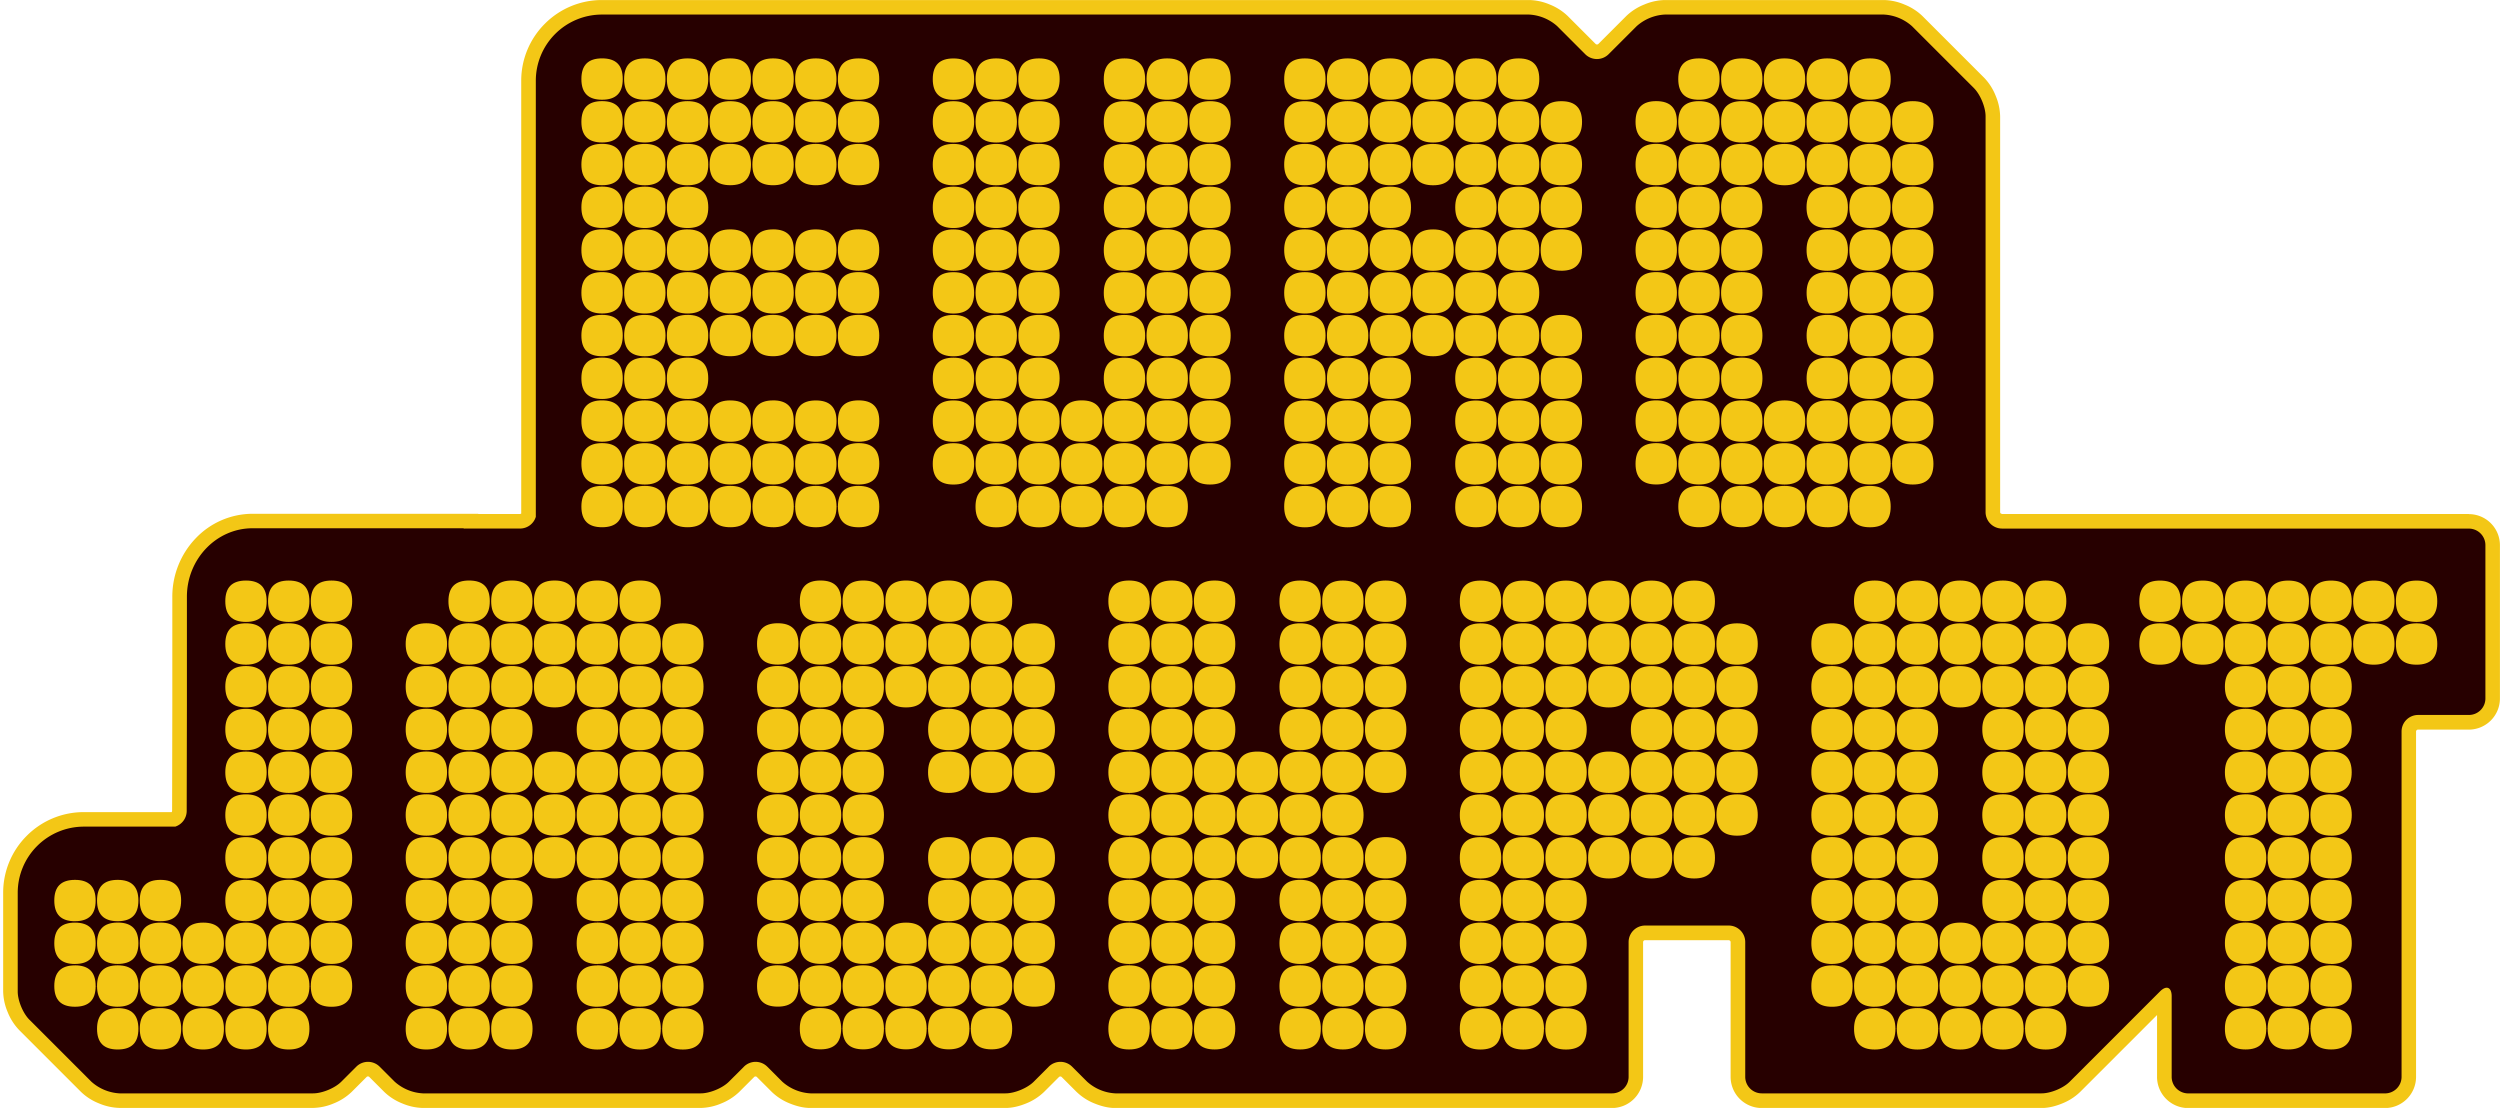
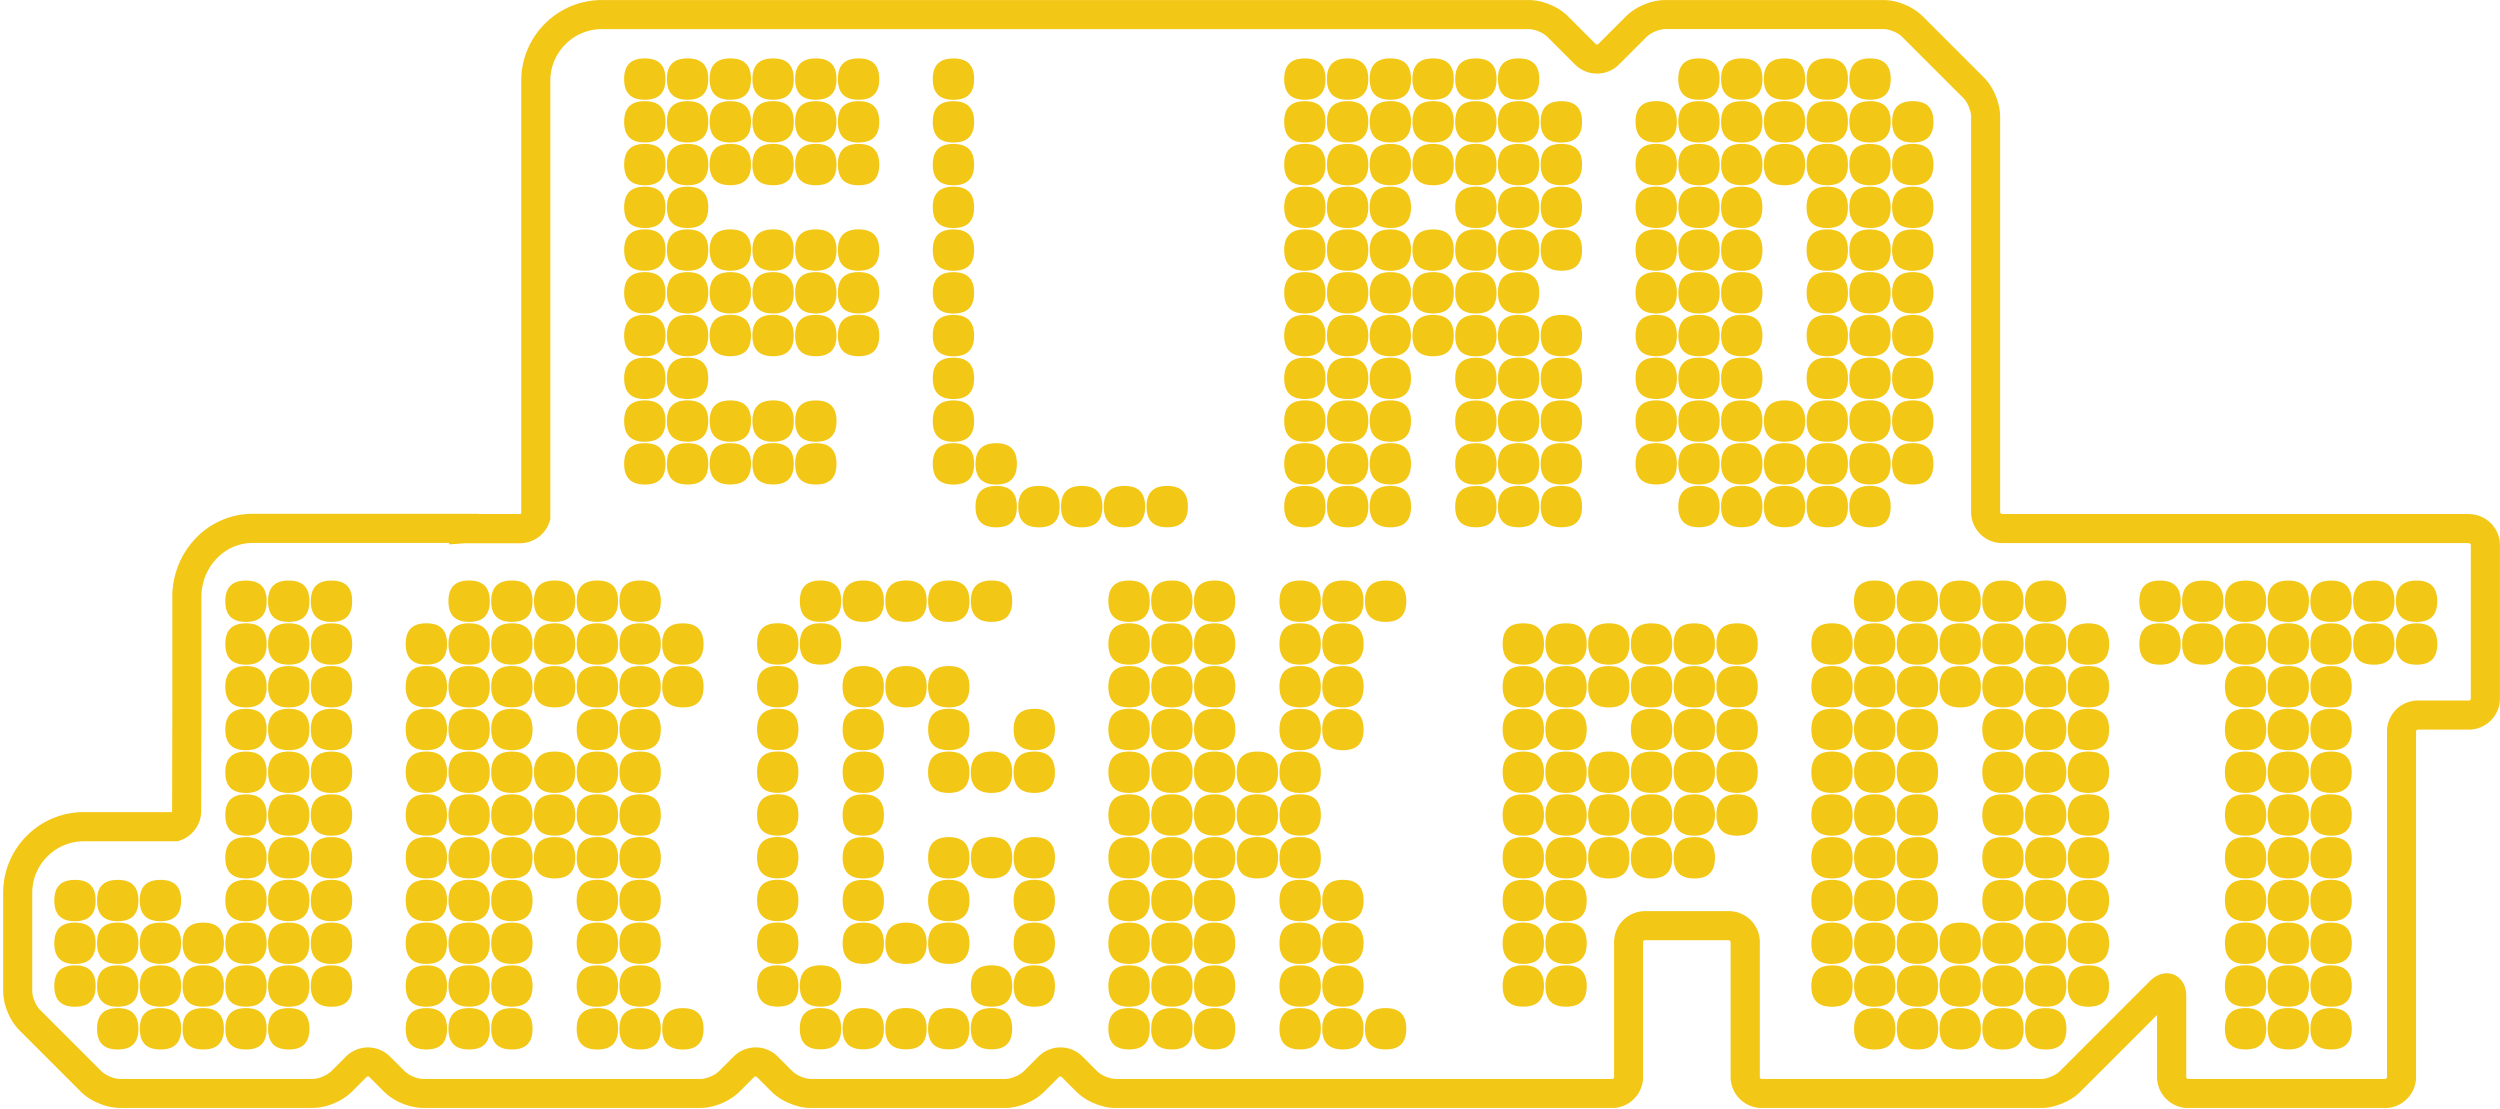
<svg xmlns="http://www.w3.org/2000/svg" fill="none" viewBox="0 0 735 326">
  <g clip-path="url(#a)">
    <path d="M725.86 155.4v-4.28H588.61l-.4-.17a.54.54 0 0 1-.17-.4V34.19a16.4 16.4 0 0 0-1.33-6.07 16.27 16.27 0 0 0-3.35-5.24L565.17 4.69a16.27 16.27 0 0 0-5.24-3.35 16.3 16.3 0 0 0-6.07-1.33h-64.4a16.4 16.4 0 0 0-6.07 1.33 16.27 16.27 0 0 0-5.24 3.35l-8.23 8.23a.54.54 0 0 1-.4.16.54.54 0 0 1-.41-.16l-8.22-8.23a16.27 16.27 0 0 0-5.24-3.35 16.3 16.3 0 0 0-6.07-1.33H176.94a23.66 23.66 0 0 0-16.74 6.96 23.66 23.66 0 0 0-6.96 16.74v128.24h4.28l-4.09-1.26-.22.32-.3.11h-16.38l-.51.04.3 4.27h4.28v-4.38H74.23a23.14 23.14 0 0 0-16.71 7.23 24.83 24.83 0 0 0-6.86 17.18v31.88l-.06 31.09-.1.31-.32.23 1.33 4.07v-4.28H24.62a23.65 23.65 0 0 0-16.74 6.95 23.63 23.63 0 0 0-6.95 16.73v29.06a16.4 16.4 0 0 0 1.33 6.07 16.38 16.38 0 0 0 3.35 5.24l.03.03 18.2 18.2a16.1 16.1 0 0 0 5.24 3.35 16.5 16.5 0 0 0 6.07 1.34h56.9a16.4 16.4 0 0 0 6.07-1.33 16.44 16.44 0 0 0 5.24-3.35l.13-.13 4.29-4.29a.52.52 0 0 1 .4-.16c.17 0 .29.05.4.16l4.42 4.42a16.27 16.27 0 0 0 5.24 3.35 16.5 16.5 0 0 0 6.07 1.34h81.68a16.4 16.4 0 0 0 6.07-1.33 16.44 16.44 0 0 0 5.24-3.35l4.42-4.42a.52.52 0 0 1 .4-.16c.17 0 .29.05.4.16l4.42 4.42a16.27 16.27 0 0 0 5.24 3.35c1.93.78 3.93 1.32 6.08 1.34h57.34c2.14-.02 4.15-.55 6.07-1.33a16.44 16.44 0 0 0 5.24-3.35l.1-.1 4.32-4.32a.54.54 0 0 1 .41-.16c.17 0 .29.05.4.16l.02.02 4.38 4.38h.01a16.16 16.16 0 0 0 5.24 3.37c1.93.78 3.93 1.32 6.08 1.34h146.06a9.17 9.17 0 0 0 9.14-9.14v-39.63c0-.15.05-.28.17-.4a.52.52 0 0 1 .4-.17h24.59c.15 0 .28.05.4.17.12.12.17.25.17.4v39.63a9.17 9.17 0 0 0 9.14 9.14h82.27c2.15-.02 4.15-.55 6.07-1.34a16.1 16.1 0 0 0 5.24-3.35l26.54-26.54.13-.12-.74-1.07.45 1.21c.19-.07.27-.13.29-.14l-.74-1.07.45 1.21-.9-2.43v2.58c.41 0 .71-.08.9-.15l-.9-2.43v-.54l-1.62 2.67c.49.31 1.13.46 1.62.45v-3.13l-1.62 2.67 1.54-2.55-2.38 1.8c.18.24.46.53.84.75l1.54-2.55-2.38 1.8 1.6-1.21-1.97.5c.03.09.09.34.37.71l1.6-1.21-1.97.5.56-.14-.56.1v.04l.56-.14-.56.1v23.89a9.17 9.17 0 0 0 9.14 9.14h57.87a9.17 9.17 0 0 0 9.14-9.14V215.08c0-.16.05-.28.17-.4a.52.52 0 0 1 .4-.17h14.95a9.17 9.17 0 0 0 9.14-9.14v-45.08a9.15 9.15 0 0 0-9.13-9.14v8.56c.16 0 .28.06.4.17.12.12.17.25.17.41v45.08a.6.6 0 0 1-.17.41.56.56 0 0 1-.4.17H710.9a9.12 9.12 0 0 0-9.13 9.13v101.55c0 .16-.05.28-.17.4a.52.52 0 0 1-.4.17h-57.87a.56.56 0 0 1-.4-.17.52.52 0 0 1-.17-.4v-23.7c0-.66-.05-1.32-.2-1.99a6.4 6.4 0 0 0-1.6-3.12 5.36 5.36 0 0 0-3.93-1.67c-1.19 0-2.17.36-2.96.78-.8.43-1.45.96-2.04 1.55l-26.54 26.55a8.24 8.24 0 0 1-2.46 1.5c-1.08.46-2.27.7-2.8.68h-82.27a.52.52 0 0 1-.4-.17.54.54 0 0 1-.17-.41V277a9.12 9.12 0 0 0-9.13-9.13h-24.59a9.12 9.12 0 0 0-9.13 9.13v39.63a.6.6 0 0 1-.17.41.56.56 0 0 1-.4.17H327.91a8.1 8.1 0 0 1-2.8-.68 8.04 8.04 0 0 1-2.46-1.5l-4.41-4.42a9.14 9.14 0 0 0-12.92 0l-4.41 4.42a8.37 8.37 0 0 1-2.46 1.5 8.1 8.1 0 0 1-2.8.68h-57.34a8.05 8.05 0 0 1-2.8-.68 8.04 8.04 0 0 1-2.46-1.5l-.05-.05-4.4-4.4.03.03a9.14 9.14 0 0 0-12.92 0l-4.42 4.42a8.24 8.24 0 0 1-2.46 1.5c-1.08.46-2.27.7-2.8.68h-81.7a8.05 8.05 0 0 1-2.8-.68 8.04 8.04 0 0 1-2.46-1.5l-.04-.04-4.37-4.36h-.01a9.14 9.14 0 0 0-12.92-.02l-4.41 4.41a8.24 8.24 0 0 1-2.46 1.5 8.1 8.1 0 0 1-2.8.68H35.15a8.01 8.01 0 0 1-2.79-.68 8.04 8.04 0 0 1-2.46-1.5l.05.05-18.29-18.28a8.24 8.24 0 0 1-1.5-2.46 8.1 8.1 0 0 1-.68-2.8v-29.06c0-4.16 1.69-7.92 4.45-10.68a15.03 15.03 0 0 1 10.68-4.45h27.57l.65-.21a9.17 9.17 0 0 0 6.32-8.67l.06-31.1v-31.88c0-4.41 1.73-8.38 4.48-11.26a14.53 14.53 0 0 1 10.53-4.59h62.1v-4.28h-4.28v4.7l4.79-.34h16.08a9.17 9.17 0 0 0 8.7-6.46l.19-.62V23.69c0-4.16 1.69-7.92 4.45-10.68a15.03 15.03 0 0 1 10.68-4.45h272.64a8.1 8.1 0 0 1 2.8.68 8.25 8.25 0 0 1 2.46 1.49l8.23 8.23a9.14 9.14 0 0 0 12.92 0l8.28-8.29-.05.06a8.24 8.24 0 0 1 2.46-1.5 8.1 8.1 0 0 1 2.8-.68h64.4c.53-.02 1.72.22 2.8.68a8.04 8.04 0 0 1 2.46 1.5l18.19 18.19a8.24 8.24 0 0 1 1.5 2.46c.46 1.08.7 2.27.68 2.8v116.35a9.15 9.15 0 0 0 9.13 9.14h137.25v-4.28l-.02.01Z" fill="#F3C716" />
-     <path d="M725.86 155.4H588.61a4.86 4.86 0 0 1-4.85-4.86V34.19c0-2.67-1.54-6.4-3.43-8.29L562.14 7.71a13.5 13.5 0 0 0-8.29-3.43h-64.4a13.5 13.5 0 0 0-8.29 3.43l-8.23 8.23a4.87 4.87 0 0 1-6.87 0l-8.22-8.23a13.5 13.5 0 0 0-8.29-3.43H176.94a19.46 19.46 0 0 0-19.41 19.41v128.26a4.85 4.85 0 0 1-4.62 3.44h-16.23l-.35.02v-.1h-62.1c-10.61 0-19.28 9.06-19.28 20.13v31.88l-.06 31.11a4.86 4.86 0 0 1-3.37 4.6h-26.9a19.46 19.46 0 0 0-19.41 19.41v29.06c0 2.67 1.54 6.4 3.43 8.29l18.23 18.23a13.5 13.5 0 0 0 8.28 3.43h56.9c2.67 0 6.4-1.54 8.29-3.43l4.42-4.42a4.86 4.86 0 0 1 6.86 0l4.42 4.42a13.48 13.48 0 0 0 8.29 3.43h81.68c2.67 0 6.4-1.54 8.29-3.43l4.42-4.42a4.86 4.86 0 0 1 6.86 0l4.42 4.42a13.48 13.48 0 0 0 8.29 3.43h57.34c2.67 0 6.4-1.54 8.29-3.43l4.41-4.42a4.87 4.87 0 0 1 6.87 0l4.42 4.42a13.45 13.45 0 0 0 8.28 3.43h146.06a4.86 4.86 0 0 0 4.85-4.86v-39.63a4.86 4.86 0 0 1 4.85-4.85h24.59a4.86 4.86 0 0 1 4.85 4.85v39.63a4.87 4.87 0 0 0 4.85 4.86h82.27c2.67 0 6.4-1.54 8.28-3.43l26.54-26.54c1.89-1.89 3.43-1.25 3.43 1.42v23.7a4.87 4.87 0 0 0 4.86 4.86h57.87a4.87 4.87 0 0 0 4.86-4.86V215.05a4.86 4.86 0 0 1 4.85-4.85h14.95a4.86 4.86 0 0 0 4.85-4.86v-45.08a4.87 4.87 0 0 0-4.86-4.85l.01-.01Z" fill="#270000" />
    <path d="M239.85 130.29c-4.09 0-6.08 1.99-6.08 6.08s1.99 6.08 6.08 6.08 6.08-1.99 6.08-6.08-1.99-6.08-6.08-6.08ZM189.58 29.74c-4.09 0-6.08 1.99-6.08 6.08s1.99 6.07 6.08 6.07 6.08-1.99 6.08-6.07-1.99-6.08-6.08-6.08ZM202.15 29.74c-4.09 0-6.08 1.99-6.08 6.08s1.98 6.07 6.05 6.08h.06c4.06 0 6.04-1.99 6.05-6.04v-.07c0-4.07-2-6.05-6.08-6.05ZM214.72 29.74c-4.08 0-6.07 1.98-6.08 6.05v.07c.01 4.06 1.99 6.03 6.05 6.04h.06c4.06 0 6.04-1.99 6.05-6.05v-.04c0-4.08-2-6.06-6.08-6.06v-.01ZM227.29 29.74c-4.08 0-6.07 1.98-6.08 6.06v.04c0 4.07 1.99 6.05 6.05 6.05h.06c4.07 0 6.05-1.99 6.05-6.05v-.04c0-4.08-1.99-6.06-6.08-6.06ZM239.79 41.9h.12c4.05-.02 6.01-2.01 6.01-6.07 0-4.06-1.99-6.08-6.08-6.08s-6.07 1.98-6.08 6.06v.04c0 4.05 1.98 6.03 6.02 6.05h.01ZM239.85 92.17c4.09 0 6.08-1.99 6.08-6.08s-1.99-6.08-6.08-6.08-6.08 1.99-6.08 6.08 1.99 6.08 6.08 6.08ZM227.29 92.17c4.09 0 6.08-1.99 6.08-6.08s-1.99-6.08-6.08-6.08-6.07 1.98-6.08 6.05v.06c0 4.07 2 6.05 6.08 6.05ZM214.72 130.29c-4.09 0-6.07 1.98-6.08 6.05v.04c0 4.08 2 6.06 6.08 6.06s6.07-1.98 6.08-6.05v-.05c0-4.07-2-6.05-6.08-6.05ZM202.15 130.29c-4.08 0-6.07 1.98-6.08 6.05v.06c0 4.07 2 6.05 6.08 6.05s6.07-1.98 6.08-6.06v-.04c0-4.07-2-6.05-6.08-6.05v-.01ZM189.58 130.29c-4.09 0-6.08 1.99-6.08 6.08s1.99 6.08 6.08 6.08 6.07-1.98 6.08-6.05v-.06c0-4.07-2-6.05-6.08-6.05ZM189.58 92.58c-4.09 0-6.08 1.99-6.08 6.08s1.99 6.08 6.08 6.08 6.04-1.96 6.08-5.98V98.59c-.03-4.03-2.01-5.99-6.08-6v-.01ZM189.58 117.31c4.06 0 6.04-1.96 6.08-5.99v-.19c-.03-4.02-2.02-5.98-6.08-5.98-4.06 0-6.08 1.99-6.08 6.08s1.99 6.08 6.08 6.08ZM189.58 129.87c4.06 0 6.05-1.96 6.08-5.99V123.71c-.03-4.03-2.02-5.99-6.08-5.99-4.06 0-6.08 1.99-6.08 6.08s1.99 6.08 6.08 6.08v-.01ZM189.58 80.01c-4.09 0-6.08 1.99-6.08 6.08s1.99 6.08 6.08 6.08 6.08-1.99 6.08-6.08-1.99-6.08-6.08-6.08ZM214.72 80.01c-4.07 0-6.06 1.97-6.08 6.02v.12c.02 4.05 2.01 6.02 6.08 6.02s6.07-1.98 6.08-6.05v-.05c0-4.07-2-6.06-6.08-6.06ZM202.15 80.01c-4.09 0-6.08 1.99-6.08 6.08s1.99 6.08 6.08 6.08 6.06-1.97 6.08-6.02v-.12c-.02-4.05-2.01-6.02-6.08-6.02ZM189.6 67.44h-.04c-4.07 0-6.05 2-6.05 6.08s1.99 6.08 6.08 6.08 6.08-1.99 6.08-6.08-1.98-6.07-6.06-6.08h-.01ZM189.58 54.88c-4.09 0-6.08 1.99-6.08 6.08s1.98 6.08 6.05 6.08h.04c4.08 0 6.06-1.99 6.06-6.08s-1.99-6.08-6.08-6.08h.01ZM189.58 42.31c-4.09 0-6.08 1.99-6.08 6.08s1.99 6.08 6.08 6.08 6.07-1.98 6.08-6.05v-.06c0-4.07-2-6.05-6.08-6.05ZM227.29 142.44c4.09 0 6.08-1.99 6.08-6.08s-1.99-6.08-6.08-6.08-6.07 1.98-6.08 6.05v.05c0 4.07 2 6.05 6.08 6.05v.01ZM245.94 123.8c0-4.09-1.99-6.07-6.08-6.07s-6.08 1.99-6.08 6.07c0 4.09 1.99 6.08 6.08 6.08s6.08-1.99 6.08-6.08ZM227.29 117.72c-4.08 0-6.07 1.98-6.08 6.05v.05c0 4.07 2 6.05 6.08 6.05s6.08-1.99 6.08-6.08-1.99-6.08-6.08-6.08v.01ZM214.72 117.72c-4.09 0-6.08 1.99-6.08 6.08s1.99 6.08 6.08 6.08 6.07-1.98 6.08-6.05v-.05c0-4.07-2-6.05-6.08-6.05v-.01ZM202.14 129.87c4.09 0 6.08-1.99 6.08-6.08s-1.99-6.08-6.08-6.08c-4.06 0-6.05 1.96-6.08 5.99V123.87c.03 4.03 2.01 5.99 6.08 5.99v.01ZM202.14 117.31c4.09 0 6.08-1.98 6.08-6.08s-1.99-6.08-6.08-6.08c-4.06 0-6.05 1.96-6.08 5.99V111.31c.03 4.03 2.01 5.99 6.08 5.99v.01Z" fill="#F3C716" />
    <path d="M202.14 92.58c-4.06 0-6.05 1.96-6.08 6v.16c.03 4.03 2.01 5.99 6.08 5.99 4.09 0 6.08-1.99 6.08-6.08h.41c0 4.09 1.99 6.08 6.08 6.08s6.08-1.99 6.08-6.08h.41c0 4.09 1.99 6.08 6.08 6.08s6.08-1.99 6.08-6.08h.41c0 4.09 1.99 6.08 6.08 6.08s6.08-1.99 6.08-6.08h.41c0 4.09 1.99 6.08 6.08 6.08s6.08-1.99 6.08-6.08-1.99-6.08-6.08-6.08v-.41c4.09 0 6.08-1.99 6.08-6.08S256.51 80 252.42 80v-.41c4.09 0 6.08-1.99 6.08-6.08s-1.99-6.08-6.08-6.08-6.08 1.99-6.08 6.08 1.99 6.08 6.08 6.08V80c-4.09 0-6.08 1.99-6.08 6.08s1.99 6.08 6.08 6.08v.41c-4.09 0-6.08 1.99-6.08 6.08h-.41c0-4.09-1.99-6.08-6.08-6.08s-6.08 1.99-6.08 6.08h-.41c0-4.09-1.99-6.08-6.08-6.08s-6.08 1.99-6.08 6.08h-.41c0-4.09-1.99-6.08-6.08-6.08s-6.08 1.99-6.08 6.08h-.41c0-4.09-1.99-6.08-6.08-6.08v.01Z" fill="#F3C716" />
    <path d="M239.85 79.6c4.09 0 6.08-1.99 6.08-6.08s-1.99-6.08-6.08-6.08-6.08 1.99-6.08 6.08 1.99 6.08 6.08 6.08ZM227.29 67.44c-4.08 0-6.07 1.98-6.08 6.05v.05c0 4.07 2 6.05 6.08 6.05s6.08-1.99 6.08-6.08-1.99-6.08-6.08-6.08v.01ZM214.72 67.44c-4.07 0-6.06 1.97-6.08 6.02v.11c.02 4.05 2.01 6.02 6.08 6.02s6.07-1.98 6.08-6.05v-.05c0-4.08-2-6.05-6.08-6.05ZM202.17 67.44h-.04c-4.08.01-6.06 2-6.06 6.08s1.99 6.08 6.08 6.08 6.06-1.97 6.08-6.02v-.11c-.02-4.04-2-6.01-6.05-6.02l-.01-.01ZM202.15 54.88c-4.09 0-6.08 1.99-6.08 6.08s1.98 6.08 6.06 6.08h.04c4.08 0 6.06-1.99 6.06-6.08s-1.99-6.08-6.08-6.08ZM202.15 54.46c4.08 0 6.07-1.98 6.08-6.06v-.04c0-4.06-1.99-6.05-6.05-6.05h-.06c-4.06 0-6.04 1.99-6.05 6.05v.06c0 4.07 2 6.05 6.08 6.05v-.01ZM214.74 42.31h-.06c-4.07 0-6.04 1.99-6.05 6.05v.04c0 4.07 2 6.05 6.08 6.05s6.07-1.98 6.08-6.05v-.05c0-4.06-1.99-6.04-6.05-6.05v.01ZM227.31 42.31h-.06c-4.06 0-6.04 1.99-6.05 6.05v.05c0 4.07 2 6.05 6.08 6.05s6.08-1.99 6.08-6.08-1.98-6.07-6.05-6.08v.01ZM239.85 54.46c4.09 0 6.08-1.99 6.08-6.08 0-4.07-1.97-6.06-6.02-6.08h-.12c-4.05.02-6.02 2.01-6.02 6.08 0 4.09 1.99 6.08 6.08 6.08ZM246.34 48.39c0 4.09 1.99 6.08 6.08 6.08s6.08-1.99 6.08-6.08-1.99-6.08-6.08-6.08v-.41c4.09 0 6.08-1.99 6.08-6.08s-1.99-6.08-6.08-6.08v-.41c4.09 0 6.08-1.99 6.08-6.08s-1.99-6.08-6.08-6.08-6.08 1.99-6.08 6.08 1.99 6.08 6.08 6.08v.41c-4.09 0-6.08 1.99-6.08 6.08s1.99 6.08 6.08 6.08v.41c-4.09 0-6.08 1.99-6.08 6.08ZM239.85 29.33c4.09 0 6.08-1.99 6.08-6.08s-1.99-6.08-6.08-6.08-6.08 1.99-6.08 6.08 1.99 6.08 6.08 6.08ZM227.29 29.33c4.09 0 6.08-1.99 6.08-6.08s-1.99-6.08-6.08-6.08-6.08 1.99-6.08 6.08 1.99 6.08 6.08 6.08ZM214.71 29.33c4.09 0 6.08-1.99 6.08-6.08s-1.99-6.08-6.08-6.08-6.08 1.99-6.08 6.08 1.99 6.08 6.08 6.08ZM202.14 29.33c4.09 0 6.08-1.99 6.08-6.08s-1.99-6.08-6.08-6.08-6.08 1.99-6.08 6.08 1.99 6.08 6.08 6.08ZM189.57 29.33c4.09 0 6.08-1.99 6.08-6.08s-1.99-6.08-6.08-6.08-6.08 1.99-6.08 6.08 1.99 6.08 6.08 6.08Z" fill="#F3C716" />
-     <path d="M227.29 155.02c4.09 0 6.08-1.99 6.08-6.08h.41c0 4.09 1.99 6.08 6.08 6.08s6.08-1.99 6.08-6.08h.41c0 4.09 1.99 6.08 6.08 6.08s6.08-1.99 6.08-6.08-1.99-6.08-6.08-6.08v-.42c4.09 0 6.08-1.98 6.08-6.08s-1.99-6.08-6.08-6.08v-.41c4.09 0 6.08-1.99 6.08-6.08s-1.99-6.08-6.08-6.08-6.08 1.99-6.08 6.08 1.99 6.08 6.08 6.08v.41c-4.09 0-6.08 1.99-6.08 6.08s1.99 6.08 6.08 6.08v.41c-4.09 0-6.08 1.99-6.08 6.08h-.41c0-4.09-1.99-6.08-6.08-6.08s-6.08 1.99-6.08 6.08h-.41c0-4.09-1.99-6.08-6.08-6.08s-6.08 1.99-6.08 6.08h-.41c0-4.09-1.99-6.08-6.08-6.08s-6.08 1.99-6.08 6.08h-.41c0-4.09-1.99-6.08-6.08-6.08s-6.08 1.99-6.08 6.08h-.41c0-4.09-1.99-6.08-6.08-6.08s-6.08 1.99-6.08 6.08h-.41c0-4.09-1.99-6.08-6.08-6.08v-.41c4.09 0 6.08-1.99 6.08-6.08s-1.99-6.08-6.08-6.08v-.41c4.09 0 6.08-1.99 6.08-6.08s-1.99-6.08-6.08-6.08v-.41c4.09 0 6.08-1.99 6.08-6.08s-1.99-6.08-6.08-6.08v-.41c4.09 0 6.08-1.99 6.08-6.08s-1.99-6.08-6.08-6.08v-.41c4.09 0 6.08-1.99 6.08-6.08S181.1 80 177.01 80v-.41c4.09 0 6.08-1.99 6.08-6.08s-1.99-6.08-6.08-6.08v-.41c4.09 0 6.08-1.99 6.08-6.08s-1.99-6.08-6.08-6.08v-.41c4.09 0 6.08-1.99 6.08-6.08s-1.99-6.08-6.08-6.08v-.41c4.09 0 6.08-1.99 6.08-6.07s-1.99-6.08-6.08-6.08v-.41c4.09 0 6.08-1.99 6.08-6.08s-1.99-6.08-6.08-6.08-6.08 1.99-6.08 6.08 1.99 6.08 6.08 6.08v.41c-4.09 0-6.08 1.99-6.08 6.08s1.99 6.07 6.08 6.07v.41c-4.09 0-6.08 1.99-6.08 6.08s1.99 6.08 6.08 6.08v.41c-4.09 0-6.08 1.99-6.08 6.08s1.99 6.08 6.08 6.08v.41c-4.09 0-6.08 1.99-6.08 6.08s1.99 6.08 6.08 6.08V80c-4.09 0-6.08 1.99-6.08 6.08s1.99 6.08 6.08 6.08v.41c-4.09 0-6.08 1.99-6.08 6.08s1.99 6.08 6.08 6.08v.41c-4.09 0-6.08 1.99-6.08 6.08s1.99 6.08 6.08 6.08v.41c-4.09 0-6.08 1.99-6.08 6.08s1.99 6.08 6.08 6.08v.41c-4.09 0-6.08 1.99-6.08 6.08s1.99 6.08 6.08 6.08v.41c-4.09 0-6.08 1.99-6.08 6.08s1.99 6.08 6.08 6.08 6.08-1.99 6.08-6.08h.41c0 4.09 1.99 6.08 6.08 6.08s6.08-1.99 6.08-6.08h.41c0 4.09 1.99 6.08 6.08 6.08s6.08-1.99 6.08-6.08h.41c0 4.09 1.99 6.08 6.08 6.08s6.08-1.99 6.08-6.08h.41c0 4.09 1.99 6.08 6.08 6.08v.01ZM349.24 136.37h.41c0 4.09 1.99 6.08 6.08 6.08s6.08-1.98 6.08-6.08-1.99-6.08-6.08-6.08-6.08 1.99-6.08 6.08h-.41c0-4.09-1.99-6.08-6.08-6.08s-6.08 1.99-6.08 6.08 1.99 6.08 6.08 6.08 6.08-1.98 6.08-6.07v-.01ZM292.89 29.74c-4.09 0-6.08 1.99-6.08 6.08s1.98 6.07 6.05 6.08h.06c4.06 0 6.04-1.99 6.05-6.05v-.07c-.01-4.06-2-6.04-6.08-6.04ZM286.81 123.8c0 4.09 1.99 6.08 6.08 6.08s6.08-1.99 6.08-6.08-1.99-6.08-6.08-6.08-6.08 1.99-6.08 6.08ZM292.92 42.31h-.05c-4.07 0-6.05 2-6.05 6.08s1.99 6.08 6.08 6.08 6.07-1.98 6.08-6.04v-.08c-.01-4.06-1.99-6.03-6.05-6.04h-.01ZM292.89 54.88c-4.09 0-6.08 1.99-6.08 6.08s1.98 6.08 6.06 6.08h.04c4.06 0 6.05-1.98 6.06-6.04v-.07c-.01-4.07-2-6.04-6.08-6.04v-.01ZM292.91 67.44h-.04c-4.07.01-6.06 2-6.06 6.08s1.99 6.08 6.08 6.08 6.07-1.98 6.08-6.04v-.08c-.01-4.06-2-6.03-6.06-6.04ZM292.89 80.01c-4.09 0-6.08 1.99-6.08 6.08s1.99 6.08 6.08 6.08 6.07-1.98 6.08-6.04v-.08c-.01-4.07-2-6.04-6.08-6.04ZM292.89 92.58c-4.09 0-6.08 1.99-6.08 6.08s1.99 6.08 6.08 6.08 6.07-1.98 6.08-6.04v-.08c-.01-4.06-2-6.04-6.08-6.04ZM292.89 105.15c-4.09 0-6.08 1.99-6.08 6.08s1.99 6.08 6.08 6.08 6.07-1.97 6.08-6.04v-.08c-.01-4.06-2-6.04-6.08-6.04ZM305.46 142.44c4.09 0 6.08-1.99 6.08-6.08s-1.99-6.08-6.08-6.08-6.07 1.98-6.08 6.05v.05c.01 4.07 2 6.05 6.08 6.05v.01ZM318.03 130.29c-4.09 0-6.08 1.99-6.08 6.08s1.99 6.08 6.08 6.08 6.07-1.99 6.07-6.08c0-2.03-.5-3.56-1.51-4.57-1-1-2.54-1.51-4.56-1.51ZM343.13 41.9h.06c4.07 0 6.05-2 6.05-6.08s-1.99-6.08-6.08-6.08-6.07 1.98-6.08 6.06v.05c0 4.07 1.99 6.05 6.05 6.05ZM343.16 129.87c4.09 0 6.08-1.99 6.08-6.08s-1.99-6.08-6.08-6.08-6.07 1.98-6.08 6.06v.04c0 4.08 1.99 6.05 6.08 6.05v.01ZM343.16 117.31c4.09 0 6.08-1.99 6.08-6.08s-1.99-6.08-6.08-6.08-6.07 1.98-6.08 6.05v.05c0 4.07 2 6.05 6.08 6.05v.01ZM343.16 92.58c-4.08 0-6.07 1.98-6.08 6.06v.05c0 4.07 2 6.05 6.08 6.05s6.08-1.99 6.08-6.08-1.99-6.08-6.08-6.08ZM343.16 80.01c-4.08 0-6.07 1.98-6.08 6.06v.05c0 4.07 2 6.05 6.08 6.05s6.08-1.99 6.08-6.08-1.99-6.08-6.08-6.08ZM343.18 67.44h-.04c-4.07.01-6.05 1.99-6.05 6.05v.05c0 4.08 2 6.06 6.08 6.06s6.08-1.99 6.08-6.08-1.98-6.07-6.06-6.08h-.01ZM343.16 54.88c-4.08 0-6.07 1.98-6.08 6.05v.05c0 4.07 1.99 6.05 6.05 6.05h.04c4.07 0 6.06-1.99 6.06-6.08s-1.99-6.08-6.08-6.08l.01.01ZM343.19 42.31h-.05c-4.06 0-6.04 1.99-6.05 6.05v.05c0 4.07 1.99 6.05 6.08 6.05s6.08-1.99 6.08-6.08-1.98-6.07-6.05-6.08l-.01.01ZM324.51 136.36c0 4.09 1.99 6.08 6.08 6.08s6.08-1.99 6.08-6.08-1.99-6.08-6.08-6.08-6.08 1.99-6.08 6.08ZM355.74 117.72c-4.09 0-6.08 1.99-6.08 6.08s1.99 6.08 6.08 6.08 6.08-1.99 6.08-6.08-1.99-6.08-6.08-6.08ZM355.74 105.15c-4.09 0-6.08 1.99-6.08 6.08s1.99 6.08 6.08 6.08 6.08-1.99 6.08-6.08-1.99-6.08-6.08-6.08ZM355.74 92.58c-4.09 0-6.08 1.99-6.08 6.08s1.99 6.08 6.08 6.08 6.08-1.99 6.08-6.08-1.99-6.08-6.08-6.08ZM355.74 80.01c-4.09 0-6.08 1.99-6.08 6.08s1.99 6.08 6.08 6.08 6.08-1.99 6.08-6.08-1.99-6.08-6.08-6.08ZM355.74 67.45c-4.09 0-6.08 1.99-6.08 6.08s1.99 6.08 6.08 6.08 6.08-1.99 6.08-6.08-1.99-6.08-6.08-6.08ZM355.73 67.04c4.09 0 6.08-1.99 6.08-6.08s-1.99-6.08-6.08-6.08-6.08 1.99-6.08 6.08 1.99 6.08 6.08 6.08ZM355.73 54.46c2.03 0 3.57-.51 4.57-1.51 1-1 1.51-2.54 1.51-4.57 0-4.09-1.99-6.08-6.08-6.08s-6.08 1.99-6.08 6.08 1.99 6.08 6.08 6.08ZM355.74 41.9c4.09 0 6.08-1.99 6.08-6.08s-1.99-6.08-6.08-6.08-6.08 1.99-6.08 6.08 1.99 6.08 6.08 6.08ZM355.74 29.33c4.09 0 6.08-1.99 6.08-6.08s-1.99-6.08-6.08-6.08-6.08 1.99-6.08 6.08 1.99 6.08 6.08 6.08ZM343.16 29.33c4.09 0 6.08-1.99 6.08-6.08s-1.99-6.08-6.08-6.08-6.08 1.99-6.08 6.08 1.99 6.08 6.08 6.08ZM324.51 123.8c0 4.09 1.99 6.08 6.08 6.08s6.07-1.98 6.08-6.05v-.04c0-4.08-2-6.06-6.08-6.06v-.41c4.08 0 6.07-1.98 6.08-6.06v-.04c0-4.07-2-6.05-6.08-6.05v-.41c4.08 0 6.07-1.98 6.08-6.06v-.04c0-4.07-2-6.06-6.08-6.06v-.41c4.08 0 6.07-1.98 6.08-6.05v-.04c0-4.08-2-6.06-6.08-6.06v-.41c4.08 0 6.07-1.98 6.08-6.06v-.04c0-4.07-2-6.06-6.08-6.06v-.41c4.08 0 6.07-1.98 6.08-6.06v-.04c0-4.07-1.99-6.06-6.08-6.06v-.41c4.08 0 6.07-1.98 6.08-6.06v-.04c0-4.08-1.99-6.05-6.08-6.06v-.41c4.08 0 6.07-1.98 6.08-6.06v-.05c0-4.08-1.99-6.06-6.08-6.06v-.41c4.09 0 6.08-1.99 6.08-6.08s-1.99-6.08-6.08-6.08-6.08 1.99-6.08 6.08 1.99 6.08 6.08 6.08v.41c-4.09 0-6.08 1.99-6.08 6.08s1.99 6.08 6.08 6.08v.41c-4.09 0-6.08 1.99-6.08 6.08s1.99 6.08 6.08 6.08v.41c-4.09 0-6.08 1.99-6.08 6.08s1.99 6.08 6.08 6.08v.41c-4.09 0-6.08 1.99-6.08 6.08s1.99 6.08 6.08 6.08v.41c-4.09 0-6.08 1.99-6.08 6.08s1.99 6.08 6.08 6.08v.41c-4.09 0-6.08 1.99-6.08 6.08s1.99 6.08 6.08 6.08v.41c-4.09 0-6.08 1.99-6.08 6.08s1.99 6.08 6.08 6.08v.41c-4.09 0-6.08 1.99-6.08 6.08v-.02ZM318.03 129.87c4.09 0 6.08-1.99 6.08-6.08s-1.99-6.08-6.08-6.08-6.08 1.99-6.08 6.08 1.99 6.08 6.08 6.08ZM311.53 123.8c0-4.09-1.99-6.08-6.07-6.08-4.09 0-6.08 1.99-6.08 6.08s1.99 6.08 6.08 6.08 6.08-1.99 6.08-6.08h-.01ZM305.46 117.31c4.09 0 6.07-1.99 6.07-6.08s-1.99-6.08-6.07-6.08-6.06 1.98-6.07 6.04v.08c.01 4.06 2 6.04 6.07 6.04ZM305.46 104.74c4.09 0 6.07-1.99 6.07-6.08s-1.99-6.08-6.07-6.08-6.06 1.98-6.07 6.05v.07c.01 4.06 2 6.04 6.07 6.04ZM305.46 92.17c4.09 0 6.07-1.99 6.07-6.08s-1.99-6.08-6.07-6.08-6.06 1.98-6.07 6.04v.08c.01 4.06 2 6.04 6.07 6.04ZM305.46 79.6c4.09 0 6.07-1.99 6.07-6.08s-1.98-6.06-6.04-6.08h-.08c-4.04.02-6.02 1.99-6.03 6.04v.07c.01 4.07 2 6.04 6.07 6.05h.01ZM305.43 67.03h.05c4.07 0 6.05-2 6.05-6.08s-1.98-6.06-6.05-6.07h-.08c-4.05.02-6.02 1.99-6.03 6.04v.07c.01 4.06 1.99 6.04 6.05 6.04h.01ZM305.46 54.46c4.09 0 6.08-1.99 6.08-6.08s-1.97-6.07-6.03-6.08h-.1c-4.04.02-6.01 2-6.02 6.04v.07c.01 4.07 2 6.04 6.08 6.04l-.01.01ZM305.46 41.9c4.09 0 6.08-1.99 6.08-6.07s-1.99-6.08-6.08-6.08-6.07 1.98-6.08 6.05v.07c.01 4.06 2 6.04 6.08 6.04v-.01ZM305.46 29.33c4.09 0 6.08-1.99 6.08-6.08s-1.99-6.08-6.08-6.08-6.08 1.99-6.08 6.08 1.99 6.08 6.08 6.08ZM292.89 29.33c4.09 0 6.08-1.99 6.08-6.08s-1.99-6.08-6.08-6.08-6.08 1.99-6.08 6.08 1.99 6.08 6.08 6.08Z" fill="#F3C716" />
    <path d="M330.59 155.02c4.09 0 6.08-1.99 6.08-6.08h.41c0 4.09 1.99 6.08 6.08 6.08s6.08-1.99 6.08-6.08-1.99-6.08-6.08-6.08-6.08 1.99-6.08 6.08h-.41c0-4.09-1.99-6.08-6.08-6.08s-6.08 1.99-6.08 6.08h-.41c0-4.09-1.99-6.08-6.08-6.08s-6.08 1.99-6.08 6.08h-.41c0-4.09-1.99-6.08-6.08-6.08s-6.08 1.99-6.08 6.08h-.41c0-4.09-1.99-6.08-6.08-6.08v-.41c4.08 0 6.07-1.98 6.08-6.05v-.05c0-4.07-2-6.05-6.08-6.05s-6.08 1.99-6.08 6.08h-.41c0-4.09-1.99-6.08-6.08-6.08v-.41c4.09 0 6.08-1.99 6.08-6.08s-1.99-6.08-6.08-6.08v-.41c4.09 0 6.08-1.99 6.08-6.08s-1.99-6.08-6.08-6.08v-.41c4.09 0 6.08-1.99 6.08-6.08s-1.99-6.08-6.08-6.08v-.41c4.09 0 6.08-1.99 6.08-6.08s-1.99-6.08-6.08-6.08v-.41c4.09 0 6.08-1.99 6.08-6.08s-1.99-6.08-6.08-6.08v-.41c4.09 0 6.08-1.99 6.08-6.08s-1.99-6.08-6.08-6.08v-.41c4.09 0 6.08-1.99 6.08-6.08s-1.99-6.08-6.08-6.08v-.41c4.09 0 6.08-1.99 6.08-6.07s-1.99-6.08-6.08-6.08v-.41c4.09 0 6.08-1.99 6.08-6.08s-1.99-6.08-6.08-6.08-6.08 1.99-6.08 6.08 1.99 6.08 6.08 6.08v.41c-4.09 0-6.08 1.99-6.08 6.08s1.99 6.07 6.08 6.07v.41c-4.09 0-6.08 1.99-6.08 6.08s1.99 6.08 6.08 6.08v.41c-4.09 0-6.08 1.99-6.08 6.08s1.99 6.08 6.08 6.08v.41c-4.09 0-6.08 1.99-6.08 6.08s1.99 6.08 6.08 6.08v.41c-4.09 0-6.08 1.99-6.08 6.08s1.99 6.08 6.08 6.08v.41c-4.09 0-6.08 1.99-6.08 6.08s1.99 6.08 6.08 6.08v.41c-4.09 0-6.08 1.99-6.08 6.08s1.99 6.08 6.08 6.08v.41c-4.09 0-6.08 1.99-6.08 6.08s1.99 6.08 6.08 6.08v.41c-4.09 0-6.08 1.99-6.08 6.08s1.99 6.08 6.08 6.08 6.08-1.98 6.08-6.08h.41c0 4.09 1.99 6.08 6.08 6.08v.42c-4.09 0-6.08 1.99-6.08 6.08s1.99 6.08 6.08 6.08 6.08-1.99 6.08-6.08h.41c0 4.09 1.99 6.08 6.08 6.08s6.08-1.99 6.08-6.08h.41c0 4.09 1.99 6.08 6.08 6.08s6.08-1.99 6.08-6.08h.41c0 2.03.5 3.56 1.51 4.57 1 1 2.54 1.51 4.56 1.51l.01-.02ZM465.12 136.37c0-4.09-1.99-6.08-6.08-6.08s-6.08 1.99-6.08 6.08 1.99 6.08 6.08 6.08 6.08-1.98 6.08-6.07v-.01ZM421.37 80.01h-.07c-4.06.01-6.03 1.99-6.04 6.04v.06c0 4.07 2 6.05 6.08 6.05s6.07-1.98 6.08-6.05v-.05c0-4.06-1.98-6.05-6.05-6.05ZM408.8 80.01h-.07c-4.07.01-6.04 2-6.04 6.08s1.99 6.08 6.08 6.08 6.07-1.98 6.07-6.05v-.06c0-4.05-1.99-6.04-6.04-6.04v-.01ZM396.24 29.74h-.09c-4.05.02-6.03 2.01-6.03 6.08s1.98 6.07 6.05 6.08h.05c4.07-.01 6.05-2 6.05-6.08s-1.98-6.07-6.04-6.08h.01ZM408.77 29.74c-4.09 0-6.08 1.99-6.08 6.08s1.99 6.07 6.08 6.07 6.07-1.98 6.07-6.05v-.06c0-4.07-1.99-6.05-6.07-6.05v.01ZM421.42 29.74h-.18c-4.01.04-5.97 2.01-5.98 6.05v.06c0 4.07 2 6.05 6.08 6.05s6.07-1.98 6.08-6.05v-.05c0-4.05-1.97-6.03-6-6.06ZM433.91 29.74c-4.08 0-6.07 1.98-6.08 6.06v.05c.01 4.07 2 6.05 6.08 6.05s6.08-1.99 6.08-6.07-1.99-6.08-6.08-6.08v-.01ZM421.33 67.45c-4.09 0-6.08 1.99-6.08 6.08 0 4.06 1.96 6.05 6 6.08h.18c4.02-.04 5.97-2.02 5.98-6.06v-.04c0-4.08-1.99-6.06-6.08-6.06ZM402.69 73.53c0 4.08 1.98 6.07 6.05 6.08h.06c4.07-.01 6.04-2 6.04-6.08 0-4.09-1.99-6.08-6.08-6.08s-6.08 1.99-6.08 6.08h.01ZM396.23 92.58h-.08c-4.06.02-6.03 2-6.03 6.08s1.99 6.08 6.08 6.08 6.06-1.97 6.08-6.01v-.12c-.02-4.04-2-6.01-6.04-6.02l-.01-.01ZM396.24 105.15h-.09c-4.05.02-6.02 2-6.02 6.08s1.99 6.08 6.07 6.08 6.06-1.97 6.08-6.01v-.12c-.02-4.03-2-6-6.04-6.01v-.02ZM396.25 117.72h-.11c-4.05.02-6.02 2.01-6.02 6.08s1.98 6.07 6.05 6.08h.07c4.04-.01 6.01-1.97 6.04-5.99v-.18c-.03-4.01-2-5.97-6.03-5.99ZM396.2 130.29c-4.09 0-6.08 1.99-6.08 6.08s1.98 6.07 6.05 6.08h.05c4.05 0 6.03-1.98 6.05-6.01v-.12c-.02-4.05-2.01-6.02-6.08-6.02l.01-.01ZM396.23 80.01h-.07c-4.06.01-6.04 2-6.04 6.08 0 4.09 1.99 6.08 6.08 6.08s6.08-1.99 6.08-6.08-1.98-6.07-6.05-6.08ZM396.24 42.31h-.1c-4.05.02-6.02 2.01-6.02 6.08 0 4.09 1.99 6.08 6.08 6.08s6.07-1.98 6.08-6.04v-.06c-.01-4.05-1.98-6.03-6.03-6.05l-.01-.01ZM414.84 48.39c0-4.08-1.97-6.06-6.03-6.08h-.1c-4.04.02-6.02 2-6.02 6.05v.06c0 4.07 2 6.04 6.07 6.04s6.08-1.99 6.08-6.08v.01ZM414.84 60.95c0-4.07-1.97-6.06-6.04-6.07h-.08c-4.06.02-6.04 2-6.04 6.07 0 4.09 1.98 6.08 6.08 6.08 4.09 0 6.08-1.98 6.08-6.08ZM390.11 60.95c0 4.09 1.99 6.08 6.08 6.08s6.08-1.99 6.08-6.08c0-4.07-1.98-6.06-6.04-6.07h-.08c-4.06.02-6.04 2-6.04 6.07ZM390.12 73.53c0 4.06 1.96 6.05 6 6.07h.18c4.02-.03 5.97-2.02 5.97-6.07 0-4.09-1.99-6.08-6.08-6.08s-6.08 1.99-6.08 6.08h.01ZM421.38 42.31h-.1c-4.05.02-6.02 2.01-6.02 6.08 0 4.09 1.99 6.08 6.08 6.08s6.06-1.97 6.08-6.03v-.09c-.02-4.04-1.99-6.02-6.04-6.03v-.01ZM433.9 54.46c4.09 0 6.08-1.99 6.08-6.08s-1.99-6.08-6.08-6.08c-4.07 0-6.06 1.98-6.08 6.04v.08c.02 4.06 2.01 6.03 6.08 6.03v.01ZM446.47 54.46c4.08 0 6.07-1.98 6.07-6.05v-.05c0-4.07-2-6.05-6.07-6.06-4.09 0-6.08 1.99-6.08 6.08s1.99 6.08 6.08 6.08ZM433.89 67.03h.04c4.07 0 6.06-2 6.06-6.08s-1.98-6.06-6.04-6.07h-.08c-4.05.02-6.03 2-6.03 6.07s1.98 6.08 6.06 6.08h-.01ZM433.88 79.6h.05c4.07-.01 6.05-2 6.05-6.08s-1.98-6.06-6.04-6.08h-.08c-4.05.02-6.03 2-6.03 6.06v.02c0 4.08 1.99 6.07 6.06 6.07l-.01.01ZM446.47 67.04c4.08 0 6.07-1.98 6.07-6.06v-.05c0-4.07-2-6.05-6.07-6.05s-6.08 1.99-6.08 6.08 1.99 6.08 6.08 6.08ZM433.91 80.01c-4.08 0-6.07 1.98-6.08 6.06v.05c.01 4.07 2 6.05 6.08 6.05s6.06-1.98 6.08-6.04v-.07c-.01-4.07-2-6.05-6.08-6.05ZM446.5 105.15h-.05c-4.06 0-6.04 1.98-6.05 6.04v.07c.01 4.07 2 6.04 6.08 6.04s6.07-1.99 6.07-6.08-1.98-6.07-6.05-6.08v.01ZM446.45 142.44h.05c4.07 0 6.04-1.99 6.04-6.08s-1.98-6.08-6.07-6.08-6.07 1.97-6.08 6.04v.07c.01 4.06 1.99 6.03 6.05 6.04l.01.01ZM446.47 117.72c-4.08 0-6.07 1.98-6.08 6.04v.07c.01 4.07 2 6.04 6.08 6.04s6.07-1.99 6.07-6.08-1.98-6.08-6.07-6.08v.01ZM459.05 117.72c-4.09 0-6.08 1.99-6.08 6.08s1.99 6.08 6.08 6.08 6.08-1.99 6.08-6.08-1.98-6.08-6.08-6.08ZM459.05 105.15c-4.09 0-6.08 1.99-6.08 6.08s1.99 6.08 6.08 6.08 6.08-1.99 6.08-6.08-1.98-6.08-6.08-6.08ZM459.05 92.58c-4.09 0-6.08 1.99-6.08 6.08s1.99 6.08 6.08 6.08 6.08-1.99 6.08-6.08-1.98-6.08-6.08-6.08ZM446.47 92.58c-4.08 0-6.07 1.98-6.08 6.05v.07c.01 4.05 1.99 6.03 6.05 6.04h.05c4.07 0 6.05-2 6.05-6.08s-1.98-6.08-6.07-6.08ZM446.47 80.01c-4.08 0-6.07 1.98-6.08 6.05v.06c0 4.07 2 6.04 6.08 6.04s6.07-1.99 6.07-6.08-1.98-6.08-6.07-6.08v.01ZM446.47 79.6c4.08 0 6.07-1.98 6.07-6.05v-.05c-.01-4.07-2-6.05-6.07-6.05s-6.08 1.99-6.08 6.08 1.99 6.08 6.08 6.08v-.01ZM459.04 79.6c4.09 0 6.08-1.99 6.08-6.08s-1.99-6.08-6.08-6.08-6.07 1.98-6.08 6.05v.05c0 4.07 2 6.05 6.08 6.05v.01ZM459.04 67.04c4.09 0 6.08-1.99 6.08-6.08s-1.99-6.08-6.08-6.08-6.07 1.98-6.08 6.05v.05c0 4.07 1.99 6.06 6.08 6.06ZM459.04 54.46c4.09 0 6.07-1.99 6.08-6.08 0-4.09-1.99-6.08-6.08-6.08s-6.07 1.98-6.08 6.06v.05c0 4.07 1.99 6.05 6.08 6.05ZM459.04 41.9c4.09 0 6.08-1.99 6.08-6.07s-1.99-6.08-6.08-6.08-6.06 1.97-6.08 6.03v.11c.02 4.05 2 6.03 6.08 6.03v-.02ZM446.47 29.74c-4.09 0-6.08 1.99-6.08 6.08s1.99 6.07 6.08 6.07 6.06-1.97 6.07-6.03v-.1c-.01-4.06-2-6.03-6.07-6.03v.01ZM446.47 29.33c4.09 0 6.08-1.99 6.08-6.08s-1.99-6.08-6.08-6.08-6.08 1.99-6.08 6.08 1.99 6.08 6.08 6.08ZM433.91 29.33c4.09 0 6.08-1.99 6.08-6.08s-1.99-6.08-6.08-6.08-6.08 1.99-6.08 6.08 1.99 6.08 6.08 6.08ZM421.33 29.33c4.09 0 6.08-1.99 6.08-6.08s-1.99-6.08-6.08-6.08-6.08 1.99-6.08 6.08 1.99 6.08 6.08 6.08ZM408.76 29.33c4.09 0 6.08-1.99 6.08-6.08s-1.99-6.08-6.08-6.08-6.08 1.99-6.08 6.08 1.99 6.08 6.08 6.08ZM396.19 29.33c4.09 0 6.08-1.99 6.08-6.08s-1.99-6.08-6.08-6.08-6.08 1.99-6.08 6.08 1.99 6.08 6.08 6.08Z" fill="#F3C716" />
    <path d="M408.76 142.86c-4.09 0-6.07 1.99-6.07 6.08h-.41c0-4.09-1.99-6.08-6.08-6.08s-6.08 1.99-6.08 6.08h-.41c0-4.09-1.99-6.08-6.08-6.08v-.41c4.09 0 6.08-1.99 6.08-6.08s-1.99-6.08-6.08-6.08v-.41c4.09 0 6.08-1.99 6.08-6.08s-1.99-6.08-6.08-6.08v-.41c4.09 0 6.08-1.99 6.08-6.08s-1.99-6.08-6.08-6.08v-.41c4.09 0 6.08-1.99 6.08-6.08s-1.99-6.08-6.08-6.08v-.41c4.09 0 6.08-1.99 6.08-6.08s-1.99-6.08-6.08-6.08v-.41c4.09 0 6.08-1.99 6.08-6.08s-1.99-6.08-6.08-6.08v-.41c4.09 0 6.08-1.99 6.08-6.08s-1.99-6.08-6.08-6.08v-.41c4.09 0 6.08-1.99 6.08-6.08s-1.99-6.08-6.08-6.08v-.41c4.09 0 6.08-1.99 6.08-6.07s-1.99-6.08-6.08-6.08v-.41c4.09 0 6.08-1.99 6.08-6.08s-1.99-6.08-6.08-6.08-6.08 1.99-6.08 6.08 1.99 6.08 6.08 6.08v.41c-4.09 0-6.08 1.99-6.08 6.08s1.99 6.07 6.08 6.07v.41c-4.09 0-6.08 1.99-6.08 6.08s1.99 6.08 6.08 6.08v.41c-4.09 0-6.08 1.99-6.08 6.08s1.99 6.08 6.08 6.08v.41c-4.09 0-6.08 1.99-6.08 6.08s1.99 6.08 6.08 6.08v.41c-4.09 0-6.08 1.99-6.08 6.08s1.99 6.08 6.08 6.08v.41c-4.09 0-6.08 1.99-6.08 6.08s1.99 6.08 6.08 6.08v.41c-4.09 0-6.08 1.99-6.08 6.08s1.99 6.08 6.08 6.08v.41c-4.09 0-6.08 1.99-6.08 6.08s1.99 6.08 6.08 6.08v.41c-4.09 0-6.08 1.99-6.08 6.08s1.99 6.08 6.08 6.08v.42c-4.09 0-6.08 1.99-6.08 6.08s1.99 6.08 6.08 6.08 6.08-1.99 6.08-6.08h.41c0 4.09 1.99 6.08 6.08 6.08s6.08-1.99 6.08-6.08h.41c0 4.09 1.98 6.08 6.08 6.08s6.08-1.99 6.08-6.08-1.99-6.08-6.08-6.08l-.01-.01Z" fill="#F3C716" />
    <path d="M408.76 130.29c-4.07 0-6.05 1.97-6.07 6.02v.11c.02 4.05 2 6.02 6.07 6.02 4.09 0 6.07-1.99 6.07-6.07s-1.99-6.08-6.08-6.08h.01ZM408.76 117.72c-4.06 0-6.05 1.96-6.07 6v.16c.03 4.03 2.01 6 6.07 6 4.09 0 6.07-1.99 6.07-6.08s-1.99-6.08-6.07-6.08ZM408.76 105.15c-4.07 0-6.06 1.97-6.07 6.02v.11c.02 4.05 2 6.02 6.07 6.02 4.09 0 6.07-1.99 6.07-6.08s-1.99-6.08-6.07-6.08v.01ZM408.76 92.58c-4.07 0-6.06 1.97-6.07 6.02v.11c.02 4.05 2 6.02 6.07 6.03 4.09 0 6.07-1.99 6.07-6.08s-1.99-6.08-6.08-6.08h.01ZM421.33 92.58c-4.09 0-6.08 1.99-6.08 6.08s1.99 6.08 6.08 6.08 6.08-1.99 6.08-6.08-1.99-6.08-6.08-6.08ZM427.82 148.94c0 4.09 1.99 6.08 6.08 6.08s6.08-1.99 6.08-6.08h.41c0 4.09 1.99 6.08 6.08 6.08s6.08-1.99 6.08-6.08h.41c0 4.09 1.99 6.08 6.08 6.08s6.08-1.99 6.08-6.08-1.99-6.08-6.08-6.08-6.08 1.98-6.08 6.08h-.41c0-4.09-1.99-6.08-6.07-6.08s-6.08 1.99-6.08 6.08h-.41c0-4.09-1.99-6.08-6.08-6.08v-.41c4.08 0 6.07-1.98 6.08-6.04v-.06c-.01-4.07-2-6.05-6.08-6.05v-.41c4.08 0 6.07-1.98 6.08-6.04v-.06c-.01-4.07-2-6.04-6.08-6.04v-.41c4.08 0 6.07-1.98 6.08-6.05v-.06c-.01-4.07-2-6.05-6.08-6.05v-.41c4.08 0 6.07-1.98 6.08-6.05v-.06c-.01-4.07-2-6.04-6.08-6.05-4.09 0-6.08 1.99-6.08 6.08s1.99 6.08 6.08 6.08v.41c-4.09 0-6.08 1.99-6.08 6.08s1.99 6.08 6.08 6.08v.41c-4.09 0-6.08 1.99-6.08 6.08s1.99 6.08 6.08 6.08v.41c-4.09 0-6.08 1.99-6.08 6.08s1.99 6.08 6.08 6.08v.42c-4.09 0-6.08 1.99-6.08 6.08l-.01-.04ZM555.86 136.37h.41c0 4.09 1.99 6.08 6.08 6.08s6.08-1.98 6.08-6.08-1.98-6.08-6.08-6.08c-4.09 0-6.08 1.98-6.08 6.07h-.41c0-4.09-1.99-6.08-6.08-6.08s-6.08 1.99-6.08 6.08 1.99 6.08 6.08 6.08 6.08-1.98 6.08-6.07ZM512.08 29.74c-4.09 0-6.08 1.99-6.08 6.08s1.98 6.07 6.05 6.08h.06c4.06-.01 6.04-1.99 6.05-6.05v-.05c0-4.08-2-6.06-6.08-6.06ZM524.65 41.9c4.08 0 6.07-1.98 6.07-6.05v-.05c0-4.05-1.97-6.03-5.99-6.06h-.19c-4.01.04-5.96 2.02-5.97 6.06v.05c0 4.07 1.99 6.05 6.08 6.05ZM537.21 41.9c4.09 0 6.08-1.99 6.08-6.07s-1.96-6.05-6-6.08h-.18c-4.01.04-5.97 2.02-5.98 6.05v.05c0 4.07 2 6.05 6.08 6.05ZM537.21 142.44c4.09 0 6.08-1.99 6.08-6.08s-1.99-6.08-6.08-6.08-6.06 1.97-6.08 6.02v.12c.02 4.05 2.01 6.02 6.08 6.02ZM524.65 130.29c-4.09 0-6.08 1.99-6.08 6.08s1.99 6.08 6.08 6.08 6.06-1.97 6.08-6.02v-.12c-.02-4.05-2.01-6.02-6.08-6.02ZM512.06 142.44h.05c4.07 0 6.05-2 6.05-6.08s-1.99-6.08-6.08-6.08-6.08 1.99-6.08 6.08c0 4.08 1.99 6.07 6.06 6.08ZM499.51 117.72c-4.09 0-6.08 1.99-6.08 6.08s1.99 6.08 6.08 6.08 6.07-1.98 6.08-6.06v-.04c0-4.08-1.99-6.06-6.08-6.06ZM512.08 54.46c4.09 0 6.08-1.99 6.08-6.08 0-4.08-1.97-6.06-6.04-6.08h-.1c-4.04.02-6.01 1.99-6.02 6.03v.09c.02 4.06 2 6.03 6.08 6.03v.01ZM518.57 48.39c0 4.09 1.99 6.08 6.08 6.08s6.07-1.98 6.07-6.05v-.05c0-4.06-1.98-6.04-6.03-6.05h-.1c-4.04.02-6.02 2.01-6.02 6.08v-.01ZM537.21 54.46c4.09 0 6.08-1.99 6.08-6.08s-1.98-6.06-6.03-6.08h-.1c-4.04.02-6.02 2-6.02 6.05v.05c0 4.07 2 6.05 6.08 6.05l-.01.01ZM549.78 129.87c4.09 0 6.08-1.99 6.08-6.08s-1.99-6.08-6.08-6.08-6.05 1.97-6.08 6.01v.13c.02 4.05 2.01 6.02 6.08 6.02ZM537.22 117.72c-4.08 0-6.07 1.98-6.08 6.05v.06c0 4.06 1.99 6.04 6.05 6.04h.06c4.04-.01 6.02-1.98 6.04-6.02v-.12c-.02-4.05-2.01-6.02-6.08-6.02l.01.01ZM524.62 129.87h.07c4.03-.01 6-1.96 6.04-5.96v-.23c-.04-4.01-2.02-5.96-6.07-5.96-4.05 0-6.08 1.99-6.08 6.07s1.98 6.07 6.05 6.08h-.01ZM537.21 67.04c4.09 0 6.07-1.99 6.07-6.08s-1.99-6.08-6.08-6.08-6.08 1.99-6.08 6.08 1.99 6.08 6.08 6.08h.01ZM543.29 73.53c0-4.08-1.98-6.07-6.04-6.08h-.1c-4.05.02-6.02 2.01-6.02 6.08s1.99 6.08 6.08 6.08 6.08-1.99 6.08-6.08ZM537.22 80.01c-4.09 0-6.08 1.99-6.08 6.08s1.99 6.08 6.08 6.08c4.08 0 6.07-1.98 6.08-6.05v-.06c-.01-4.07-2-6.05-6.08-6.05ZM537.22 92.58c-4.09 0-6.08 1.99-6.08 6.08s1.99 6.08 6.08 6.08c4.08 0 6.07-1.98 6.08-6.05v-.06c-.01-4.07-2-6.05-6.08-6.05ZM537.22 105.15c-4.09 0-6.08 1.99-6.08 6.08s1.99 6.08 6.08 6.08c4.08 0 6.07-1.98 6.08-6.05v-.06c-.01-4.07-2-6.05-6.08-6.05ZM549.78 117.31c4.09 0 6.08-1.99 6.08-6.08s-1.99-6.08-6.08-6.08-6.06 1.98-6.08 6.04v.07c.01 4.07 2 6.04 6.08 6.04v.01ZM549.78 92.58c-4.08 0-6.06 1.98-6.08 6.05v.07c.01 4.06 2 6.04 6.08 6.04s6.08-1.99 6.08-6.08-1.99-6.08-6.08-6.08ZM549.78 80.01c-4.08 0-6.06 1.98-6.08 6.04v.07c.01 4.06 2 6.04 6.08 6.04s6.08-1.99 6.08-6.08-1.99-6.08-6.08-6.08v.01ZM549.79 67.45c-4.09 0-6.08 1.99-6.08 6.08 0 4.08 1.98 6.07 6.06 6.08h.05c4.07-.01 6.05-2 6.05-6.07 0-4.09-1.99-6.08-6.08-6.08v-.01ZM549.76 67.03h.05c4.07 0 6.05-2 6.05-6.08 0-4.07-1.98-6.06-6.04-6.07h-.09c-4.05.02-6.03 2-6.03 6.07 0 4.09 1.98 6.08 6.06 6.08ZM518.16 111.23c0-4.09-1.99-6.08-6.08-6.08-4.08 0-6.07 1.98-6.08 6.06v.04c.01 4.08 2 6.06 6.08 6.06 4.09 0 6.08-1.99 6.08-6.08ZM512.11 54.88h-.08c-4.06.02-6.04 2-6.04 6.07 0 4.09 1.99 6.08 6.06 6.08h.04c4.07 0 6.05-2 6.05-6.08s-1.98-6.06-6.04-6.07h.01ZM512.08 92.58c-4.08 0-6.07 1.98-6.08 6.06v.04c.01 4.07 2 6.06 6.08 6.06 4.09 0 6.08-1.99 6.08-6.08s-1.99-6.08-6.08-6.08ZM512.08 80.01c-4.08 0-6.07 1.98-6.08 6.06v.04c.01 4.07 2 6.06 6.08 6.06 4.09 0 6.08-1.99 6.08-6.08s-1.99-6.08-6.08-6.08ZM512.08 67.45c-4.09 0-6.08 1.99-6.08 6.08s1.99 6.08 6.08 6.08 6.08-1.99 6.08-6.08-1.99-6.08-6.08-6.08ZM499.51 54.88c-4.09 0-6.08 1.99-6.08 6.08s1.98 6.08 6.06 6.08h.04c4.07 0 6.05-2 6.05-6.08 0-4.09-1.99-6.08-6.08-6.08h.01ZM499.48 79.6h.06c4.07-.01 6.05-2 6.05-6.08 0-4.09-1.98-6.08-6.08-6.08s-6.08 1.99-6.08 6.08 1.98 6.07 6.05 6.08ZM499.54 80.01h-.06c-4.07 0-6.05 2-6.05 6.08 0 4.09 1.99 6.08 6.08 6.08s6.07-1.98 6.08-6.06v-.04c0-4.06-1.98-6.04-6.04-6.06h-.01ZM499.51 92.58c-4.09 0-6.08 1.99-6.08 6.08s1.99 6.08 6.08 6.08 6.07-1.98 6.08-6.06v-.04c0-4.07-1.99-6.06-6.08-6.06ZM499.51 105.15c-4.09 0-6.08 1.99-6.08 6.08s1.99 6.08 6.08 6.08 6.07-1.98 6.08-6.06v-.04c0-4.07-1.99-6.06-6.08-6.06ZM518.16 123.8c0-4.09-1.99-6.08-6.08-6.08-4.08 0-6.07 1.98-6.08 6.06v.04c.01 4.07 1.99 6.05 6.06 6.06h.07c4.06-.01 6.04-2 6.04-6.08h-.01ZM549.83 42.31h-.1c-4.05.02-6.02 2.01-6.02 6.08s1.99 6.08 6.08 6.08 6.07-1.98 6.08-6.04v-.06c0-4.05-1.99-6.03-6.04-6.05v-.01ZM499.51 42.31c-4.09 0-6.08 1.99-6.08 6.08s1.99 6.08 6.08 6.08 6.06-1.97 6.08-6.03v-.09c-.01-4.06-2-6.03-6.08-6.04ZM568.43 123.8c0-4.09-1.98-6.08-6.08-6.08-4.09 0-6.08 1.99-6.08 6.07s1.99 6.08 6.08 6.08 6.08-1.98 6.08-6.08v.01ZM562.35 105.15c-4.09 0-6.08 1.99-6.08 6.08s1.99 6.08 6.08 6.08 6.08-1.99 6.08-6.08-1.98-6.08-6.08-6.08ZM562.35 92.58c-4.09 0-6.08 1.99-6.08 6.08s1.99 6.08 6.08 6.08 6.08-1.99 6.08-6.08-1.98-6.08-6.08-6.08ZM562.35 80.01c-4.09 0-6.08 1.99-6.08 6.08s1.99 6.08 6.08 6.08 6.08-1.99 6.08-6.08-1.98-6.08-6.08-6.08ZM562.35 67.45c-4.09 0-6.08 1.99-6.08 6.08s1.99 6.08 6.08 6.08 6.08-1.99 6.08-6.08-1.98-6.08-6.08-6.08ZM562.35 67.04c4.09 0 6.08-1.99 6.08-6.08s-1.99-6.08-6.08-6.08-6.08 1.99-6.08 6.08c0 2.03.51 3.57 1.51 4.57 1 1 2.54 1.51 4.57 1.51ZM562.35 54.46c4.09 0 6.08-1.99 6.08-6.08s-1.99-6.08-6.08-6.08-6.07 1.98-6.08 6.05v.06c0 4.07 2 6.04 6.08 6.04v.01ZM562.36 41.9c4.09 0 6.08-1.99 6.08-6.08s-1.98-6.08-6.08-6.08-6.08 1.99-6.08 6.08 1.99 6.08 6.08 6.08ZM549.79 29.74c-4.09 0-6.08 1.99-6.08 6.08s1.99 6.08 6.08 6.08 6.08-1.99 6.08-6.08-1.99-6.08-6.08-6.08ZM549.79 29.33c4.09 0 6.08-1.99 6.08-6.08s-1.99-6.08-6.08-6.08-6.08 1.99-6.08 6.08 1.99 6.08 6.08 6.08ZM537.21 29.33c4.09 0 6.08-1.99 6.08-6.08s-1.99-6.08-6.08-6.08-6.08 1.99-6.08 6.08 1.99 6.08 6.08 6.08ZM524.65 29.33c4.09 0 6.07-1.99 6.07-6.08s-1.99-6.08-6.08-6.08-6.08 1.99-6.08 6.08 1.99 6.08 6.08 6.08h.01ZM512.08 29.33c4.09 0 6.08-1.99 6.08-6.08s-1.99-6.08-6.08-6.08-6.08 1.99-6.08 6.08 1.99 6.08 6.08 6.08ZM493.41 35.82c0 4.09 1.99 6.08 6.08 6.08s6.08-1.99 6.08-6.08-1.99-6.08-6.08-6.08v-.41c4.1 0 6.08-1.99 6.08-6.08s-1.99-6.08-6.08-6.08-6.08 1.99-6.08 6.08 1.99 6.08 6.08 6.08v.41c-4.09 0-6.08 1.99-6.08 6.08Z" fill="#F3C716" />
    <path d="M537.21 155.02c4.09 0 6.08-1.99 6.08-6.08h.41c0 4.09 1.99 6.08 6.08 6.08s6.08-1.99 6.08-6.08-1.99-6.08-6.08-6.08-6.08 1.98-6.08 6.07h-.41c0-4.09-1.99-6.08-6.08-6.08s-6.08 1.99-6.08 6.08h-.42c0-4.09-1.99-6.08-6.07-6.08s-6.08 1.99-6.08 6.08h-.41c0-4.09-1.99-6.08-6.08-6.08s-6.08 1.99-6.08 6.08h-.41c0-4.09-1.99-6.08-6.08-6.08v-.41c4.1 0 6.08-1.99 6.08-6.08s-1.99-6.08-6.08-6.08-6.08 1.99-6.08 6.08h-.41c0-4.09-1.99-6.08-6.08-6.08v-.41c4.09 0 6.08-1.99 6.08-6.08s-1.99-6.08-6.08-6.08v-.41c4.09 0 6.08-1.99 6.08-6.08s-1.99-6.08-6.08-6.08v-.41c4.09 0 6.08-1.99 6.08-6.08s-1.99-6.08-6.08-6.08v-.41c4.09 0 6.08-1.99 6.08-6.08S491.02 80 486.93 80v-.41c4.09 0 6.08-1.99 6.08-6.08s-1.99-6.08-6.08-6.08v-.41c4.09 0 6.08-1.99 6.08-6.08s-1.99-6.08-6.08-6.08v-.41c4.09 0 6.08-1.99 6.08-6.08s-1.99-6.08-6.08-6.08v-.41c4.09 0 6.08-1.99 6.08-6.07 0-4.09-1.99-6.08-6.08-6.08s-6.08 1.99-6.08 6.08 1.99 6.07 6.08 6.07v.41c-4.09 0-6.08 1.99-6.08 6.08s1.99 6.08 6.08 6.08v.41c-4.09 0-6.08 1.99-6.08 6.08s1.99 6.08 6.08 6.08v.41c-4.09 0-6.08 1.99-6.08 6.08s1.99 6.08 6.08 6.08V80c-4.09 0-6.08 1.99-6.08 6.08s1.99 6.08 6.08 6.08v.41c-4.09 0-6.08 1.99-6.08 6.08s1.99 6.08 6.08 6.08v.41c-4.09 0-6.08 1.99-6.08 6.08s1.99 6.08 6.08 6.08v.41c-4.09 0-6.08 1.99-6.08 6.08s1.99 6.08 6.08 6.08v.41c-4.09 0-6.08 1.99-6.08 6.08s1.99 6.08 6.08 6.08 6.08-1.99 6.08-6.08h.41c0 4.09 1.99 6.08 6.08 6.08v.41c-4.09 0-6.08 1.99-6.08 6.08s1.99 6.08 6.08 6.08 6.08-1.99 6.08-6.08h.41c0 4.09 1.99 6.08 6.08 6.08s6.09-1.99 6.09-6.08h.41c0 4.09 1.99 6.08 6.08 6.08s6.08-1.99 6.08-6.08h.41c0 4.09 1.99 6.08 6.08 6.08l-.01.01ZM97.37 207.98h.18c4.03-.03 5.99-2.01 5.99-6.08s-1.99-6.08-6.08-6.08c-4.08 0-6.07 1.98-6.08 6.05v.05c0 4.04 1.97 6.03 5.99 6.05v.01ZM34.84 271.24h-.46c-3.92.08-5.84 2.05-5.84 6.05v.05c.01 4.07 2 6.05 6.07 6.05s6.05-1.96 6.08-6v-.16c-.02-3.96-1.94-5.92-5.85-6v.01ZM47.44 283.81h-.5c-3.92.08-5.83 2.06-5.84 6.05v.05c.01 4.07 2 6.06 6.08 6.06s6.06-1.97 6.08-6.03v-.12c-.02-3.96-1.93-5.92-5.82-6.01ZM53.67 289.91c.01 4.07 2 6.05 6.08 6.05s6.06-1.98 6.08-6.04v-.09c-.01-3.97-1.92-5.94-5.82-6.03h-.52c-3.9.09-5.81 2.07-5.82 6.04v.07ZM66.24 289.9c0 4.08 2 6.06 6.08 6.06s6.06-1.98 6.08-6.03v-.1c-.02-3.97-1.93-5.94-5.84-6.02h-.5c-3.9.09-5.81 2.07-5.81 6.05v.04h-.01ZM84.84 195.41h.09c4.04-.01 6.02-1.99 6.04-6.03v-.1c-.02-4.04-2-6.02-6.04-6.03h-.07c-4.06 0-6.04 2-6.04 6.08s1.97 6.06 6.03 6.08h-.01ZM84.93 195.83h-.08c-4.06.02-6.03 2-6.03 6.08s1.99 6.08 6.08 6.08 6.07-1.98 6.08-6.05v-.05c-.01-4.06-1.98-6.03-6.04-6.05l-.01-.01ZM84.89 220.55c4.07 0 6.06-1.98 6.08-6.03v-.11c-.02-4.05-2-6.02-6.08-6.02s-6.08 1.98-6.08 6.08 1.99 6.08 6.08 6.08ZM84.89 233.12c4.07 0 6.06-1.97 6.08-6.03v-.1c-.02-4.05-2-6.03-6.08-6.03s-6.08 1.99-6.08 6.08 1.99 6.08 6.08 6.08ZM84.89 233.53c-4.09 0-6.08 1.99-6.08 6.08s1.99 6.08 6.08 6.08 6.07-1.98 6.08-6.04v-.06c-.01-4.07-2-6.05-6.08-6.05v-.01ZM84.89 246.1c-4.09 0-6.08 1.99-6.08 6.08s1.99 6.08 6.08 6.08 6.07-1.98 6.08-6.04v-.05c-.01-4.07-2-6.05-6.08-6.06v-.01ZM90.97 264.69c-.02-4.06-2-6.03-6.08-6.03s-6.08 1.99-6.08 6.08 1.99 6.08 6.08 6.08 6.06-1.97 6.08-6.03v-.1ZM84.89 271.24c-4.09 0-6.08 1.99-6.08 6.08s1.99 6.08 6.08 6.08 6.06-1.97 6.08-6.03v-.1c-.02-4.05-2-6.02-6.08-6.02v-.01ZM97.46 183.26c-4.08 0-6.07 1.98-6.08 6.05v.05c.01 4.08 2 6.06 6.08 6.06 4.09 0 6.08-1.99 6.08-6.08s-1.99-6.08-6.08-6.08Z" fill="#F3C716" />
    <path d="M66.24 277.32c0 4.01 1.91 5.99 5.84 6.07h.48c3.93-.08 5.84-2.06 5.84-6.07 0-4.08-1.99-6.08-6.08-6.08v-.41c4.09 0 6.08-1.99 6.08-6.08s-1.99-6.07-6.08-6.07v-.41c4.09 0 6.08-1.99 6.08-6.08s-1.99-6.07-6.08-6.08v-.41c4.09 0 6.08-1.99 6.08-6.08s-1.99-6.08-6.08-6.08v-.41c4.09 0 6.08-1.99 6.08-6.08s-1.99-6.08-6.08-6.08v-.41c4.09 0 6.08-1.99 6.08-6.08s-1.99-6.08-6.08-6.08v-.42c4.09 0 6.08-1.99 6.08-6.08s-1.99-6.08-6.08-6.08v-.41c4.09 0 6.08-1.99 6.08-6.08s-1.99-6.08-6.08-6.08v-.41c4.09 0 6.08-1.99 6.08-6.08h.41c0 4.08 1.98 6.07 6.05 6.08h.06c4.07-.01 6.05-2 6.05-6.08h.41c0 4.09 1.99 6.08 6.08 6.08s6.08-2 6.08-6.08-1.99-6.08-6.08-6.08-6.08 1.99-6.08 6.08h-.41c0-4.09-1.99-6.08-6.08-6.08s-6.08 1.99-6.08 6.08h-.41c0-4.09-1.99-6.08-6.08-6.08s-6.08 1.99-6.08 6.08 1.99 6.08 6.08 6.08v.41c-4.09 0-6.08 1.99-6.08 6.08s1.99 6.08 6.08 6.08v.41c-4.09 0-6.08 1.99-6.08 6.08s1.99 6.08 6.08 6.08v.42c-4.09 0-6.08 1.99-6.08 6.08s1.99 6.08 6.08 6.08v.41c-4.09 0-6.08 1.99-6.08 6.08s1.99 6.08 6.08 6.08v.41c-4.09 0-6.08 1.99-6.08 6.07s1.99 6.09 6.08 6.09v.41c-4.09 0-6.08 1.99-6.08 6.07s1.99 6.08 6.08 6.08v.41c-4.09 0-6.08 1.99-6.08 6.08s1.99 6.08 6.08 6.08v.41c-4.09 0-6.07 1.99-6.08 6.07v.01ZM59.51 283.39h.48c3.92-.08 5.84-2.06 5.84-6.06 0-4.09-1.99-6.08-6.08-6.08s-6.08 1.99-6.08 6.07c0 4.01 1.92 6 5.85 6.07h-.01ZM47.17 271.25c-4.03 0-6.02 1.94-6.07 5.91v.34c.06 3.88 1.98 5.81 5.84 5.88h.48c3.92-.08 5.84-2.06 5.84-6.06 0-4.09-1.99-6.08-6.08-6.08l-.01.01ZM47.17 270.83c4.09.01 6.08-1.98 6.08-6.07s-1.99-6.08-6.08-6.08-6.08 1.99-6.08 6.07c0 4.09 1.99 6.08 6.08 6.08ZM34.4 270.83h.42c3.94-.07 5.87-2.05 5.87-6.07 0-4.09-1.99-6.08-6.08-6.08s-6.08 1.99-6.08 6.07c0 4.03 1.92 6.02 5.87 6.08Z" fill="#F3C716" />
    <path d="M84.89 296.4v-.02c-4.09 0-6.08 1.99-6.08 6.08h-.41c0-4.09-1.99-6.08-6.08-6.08s-6.08 1.99-6.08 6.08h-.41c0-4.09-1.99-6.08-6.08-6.08s-6.08 1.99-6.08 6.08h-.41c0-4.09-1.99-6.08-6.08-6.08s-6.08 1.99-6.08 6.08h-.41c0-4.09-1.99-6.08-6.08-6.08v-.41c4.09 0 6.08-1.99 6.08-6.08s-1.99-6.08-6.08-6.08-6.08 1.99-6.08 6.08h-.41c0-4.09-1.99-6.08-6.08-6.08v-.41c4.09 0 6.08-1.99 6.08-6.08 0-4.08-1.99-6.07-6.08-6.07v-.42c4.09 0 6.08-1.98 6.08-6.07s-1.99-6.08-6.08-6.08-6.08 1.99-6.08 6.08 1.99 6.08 6.08 6.08v.41c-4.09 0-6.08 1.99-6.08 6.08s1.99 6.08 6.08 6.08v.41c-4.09 0-6.08 1.99-6.08 6.08s1.99 6.08 6.08 6.08 6.08-1.99 6.08-6.08h.41c0 4.09 1.99 6.08 6.08 6.08v.41c-4.09 0-6.08 1.99-6.08 6.08s1.99 6.08 6.08 6.08 6.08-1.99 6.08-6.08h.41c0 4.09 1.99 6.08 6.08 6.08s6.08-1.99 6.08-6.08h.41c0 4.09 1.99 6.08 6.08 6.08s6.08-1.99 6.08-6.08h.41c0 4.09 1.99 6.08 6.08 6.08s6.08-1.99 6.08-6.08h.41c0 4.09 1.99 6.08 6.08 6.08s6.08-1.99 6.08-6.08-1.99-6.08-6.08-6.08v.01Z" fill="#F3C716" />
    <path d="M97.46 283.82c-4.09-.01-6.08 1.98-6.08 6.07h-.41c0-4.09-1.99-6.08-6.08-6.08-4.08 0-6.06 1.98-6.08 6.05v.07c.01 4.07 2 6.05 6.08 6.05 4.09.01 6.08-1.98 6.08-6.07h.41c0 4.09 1.99 6.08 6.08 6.08s6.08-1.99 6.08-6.08-1.99-6.08-6.08-6.08v-.01ZM97.46 271.25c-4.08 0-6.07 1.97-6.08 6.04v.06c.01 4.07 2 6.05 6.08 6.05 4.09.01 6.08-1.98 6.08-6.07s-1.99-6.08-6.08-6.08ZM97.46 258.68c-4.08 0-6.07 1.97-6.08 6.04v.06c.01 4.07 2 6.05 6.08 6.05 4.09.01 6.08-1.98 6.08-6.07s-1.99-6.08-6.08-6.08ZM97.46 246.11c-4.08 0-6.07 1.98-6.08 6.04v.06c0 4.07 1.99 6.05 6.08 6.05s6.08-1.98 6.08-6.07-1.99-6.08-6.08-6.08ZM97.46 233.54c-4.08 0-6.07 1.98-6.08 6.04v.05c0 4.07 2 6.06 6.08 6.06 4.09 0 6.08-1.99 6.08-6.08s-1.99-6.07-6.08-6.07ZM97.46 220.97c-4.08 0-6.07 1.98-6.08 6.05v.06c.01 4.07 2 6.05 6.08 6.05 4.09 0 6.08-1.98 6.08-6.08s-1.99-6.08-6.08-6.08ZM97.55 208.4h-.18c-4.03.03-5.99 2.01-5.99 6.08s1.99 6.08 6.08 6.08 6.08-1.99 6.08-6.08-1.96-6.05-5.99-6.08ZM200.7 207.98h.13c4.04-.02 6.01-2.01 6.01-6.08s-1.99-6.08-6.08-6.08c-4.08 0-6.07 1.98-6.08 6.05v.06c.01 4.05 1.98 6.03 6.02 6.05ZM150.49 208.4c-2.03 0-3.56.51-4.57 1.51-1 1-1.51 2.54-1.51 4.57 0 4.09 1.99 6.08 6.08 6.08s6.08-1.99 6.08-6.08-1.99-6.08-6.08-6.08ZM137.92 233.53c-4.08 0-6.07 1.98-6.08 6.05v.06c.01 4.06 2 6.04 6.08 6.04s6.06-1.97 6.08-6.01v-.12c-.02-4.05-2.01-6.02-6.08-6.02ZM137.92 246.1c-4.08 0-6.07 1.98-6.08 6.05v.06c0 4.07 2 6.04 6.08 6.04s6.06-1.97 6.08-6.01v-.12c-.02-4.05-2.01-6.01-6.08-6.02ZM137.92 258.67c-4.09 0-6.08 1.99-6.08 6.08s1.99 6.08 6.08 6.08 6.06-1.97 6.08-6.01v-.12c-.02-4.05-2.01-6.02-6.08-6.02v-.01ZM137.92 271.24c-4.08 0-6.07 1.98-6.08 6.05v.06c.01 4.06 1.99 6.04 6.06 6.04h.04c4.06 0 6.04-1.97 6.06-6.01v-.12c-.02-4.05-2.01-6.02-6.08-6.02ZM137.94 283.8h-.04c-4.07 0-6.05 1.99-6.06 6.05v.06c.01 4.07 2 6.05 6.08 6.05s6.06-1.97 6.08-6.02v-.13c-.02-4.04-2-6.01-6.06-6.01ZM137.92 220.96c-4.05 0-6.04 1.96-6.08 5.97v.26c.05 3.99 2.04 5.93 6.07 5.93s6.08-2 6.08-6.08c0-4.09-1.99-6.08-6.08-6.08h.01ZM137.92 208.4c-4.08 0-6.07 1.98-6.08 6.05v.06c.01 4.06 2 6.05 6.08 6.05s6.08-1.99 6.08-6.08-1.99-6.08-6.08-6.08ZM137.92 195.83c-4.09 0-6.08 1.99-6.08 6.08s1.99 6.08 6.08 6.08 6.06-1.97 6.08-6.02v-.12c-.02-4.05-2.01-6.01-6.08-6.01v-.01ZM188.16 207.98h.07c4.06-.01 6.04-1.99 6.04-6.05v-.06c0-4.07-2-6.04-6.08-6.04s-6.08 1.98-6.08 6.08 1.98 6.07 6.04 6.08l.01-.01ZM188.2 220.55c4.07 0 6.06-1.98 6.08-6.02v-.11c-.02-4.04-2-6.01-6.05-6.02h-.06c-4.07 0-6.04 2-6.04 6.08s1.99 6.08 6.08 6.08l-.01-.01ZM188.2 233.53c-4.09 0-6.08 1.99-6.08 6.08s1.99 6.08 6.08 6.08 6.08-1.99 6.08-6.08-1.99-6.08-6.08-6.08ZM188.2 246.1c-4.09 0-6.08 1.99-6.08 6.08s1.99 6.08 6.08 6.08 6.08-1.99 6.08-6.08-1.99-6.07-6.08-6.08ZM194.27 264.68c-.02-4.05-2.01-6.02-6.08-6.02s-6.08 1.99-6.08 6.08 1.99 6.08 6.08 6.08 6.06-1.97 6.08-6.02v-.12ZM194.27 277.25c-.02-4.05-2.01-6.02-6.08-6.02s-6.08 1.99-6.08 6.08 1.98 6.07 6.06 6.07h.04c4.06 0 6.04-1.98 6.06-6.02v-.11ZM188.21 283.8h-.04c-4.08 0-6.06 1.99-6.06 6.08s1.99 6.08 6.08 6.08 6.06-1.97 6.08-6.03v-.12c-.02-4.04-2-6.01-6.06-6.01ZM175.63 233.53c-4.09 0-6.08 1.99-6.08 6.08s1.99 6.08 6.08 6.08 6.08-1.99 6.08-6.08-1.99-6.08-6.08-6.08ZM163.06 233.53c-4.08 0-6.07 1.98-6.08 6.05v.06c.01 4.06 2 6.04 6.08 6.04s6.08-1.99 6.08-6.08-1.99-6.08-6.08-6.08v.01ZM163.06 220.96c-4.09 0-6.08 1.99-6.08 6.08s1.99 6.08 6.08 6.08 6.08-2 6.08-6.08-1.99-6.08-6.08-6.08ZM175.63 220.96c-4.08 0-6.07 1.98-6.08 6.05v.06c.01 4.07 2 6.05 6.08 6.05s6.08-2 6.08-6.08-1.99-6.08-6.08-6.08ZM163.06 183.26c-4.08 0-6.07 1.98-6.08 6.05v.06c.01 4.04 1.97 6.01 5.99 6.04h.16c4.04-.02 6-2.01 6-6.08s-1.99-6.08-6.08-6.08l.01.01ZM175.59 195.41h.09c4.04-.01 6.01-1.98 6.03-6.01v-.13c-.02-4.05-2.01-6.02-6.08-6.02s-6.07 1.98-6.08 6.05v.06c.01 4.05 1.98 6.03 6.04 6.04v.01ZM163.14 195.83h-.16c-4.04.03-6 2.01-6 6.07 0 4.09 1.99 6.08 6.08 6.08s6.08-1.99 6.08-6.08-1.96-6.05-6-6.07ZM175.67 195.83h-.08c-4.06.02-6.04 2-6.04 6.08s1.99 6.08 6.08 6.08 6.08-1.99 6.08-6.08-1.98-6.06-6.04-6.08ZM175.63 220.55c4.07 0 6.06-1.97 6.08-6.01v-.13c-.02-4.04-2.01-6.01-6.08-6.01s-6.08 1.98-6.08 6.08c0 4.09 1.99 6.08 6.08 6.08v-.01ZM188.2 220.96c-4.09 0-6.08 1.99-6.08 6.08s1.99 6.08 6.08 6.08 6.08-2 6.08-6.08-1.99-6.08-6.08-6.08ZM200.76 195.42c4.09 0 6.08-1.99 6.08-6.08s-1.99-6.08-6.08-6.08-6.07 1.98-6.08 6.05v.06c.01 4.07 2 6.06 6.08 6.06v-.01ZM188.2 183.25c-4.09 0-6.08 1.99-6.08 6.08s1.99 6.08 6.08 6.08 6.07-1.98 6.08-6.05v-.06c0-4.07-2-6.05-6.08-6.05Z" fill="#F3C716" />
    <path d="M131.84 189.33c0 4.09 1.99 6.08 6.08 6.08s6.08-1.99 6.08-6.08-1.99-6.08-6.08-6.08v-.41c4.09 0 6.08-1.99 6.08-6.08h.41c0 4.09 1.99 6.08 6.08 6.08v.41c-4.05 0-6.03 1.95-6.08 5.95v.29c.05 3.98 2.04 5.91 6.08 5.91v.41c-4.07 0-6.06 1.97-6.08 6.02v.12c.02 4.05 2.01 6.02 6.08 6.02s6.08-1.99 6.08-6.08-1.99-6.08-6.08-6.08v-.41c4.09 0 6.08-1.99 6.08-6.08s-1.99-6.08-6.08-6.08v-.41c4.09 0 6.08-1.99 6.08-6.08h.41c0 4.09 1.99 6.08 6.08 6.08s6.08-1.99 6.08-6.08h.41c0 4.09 1.99 6.08 6.08 6.08s6.08-1.99 6.08-6.08h.41c0 4.09 1.99 6.08 6.08 6.08s6.08-1.99 6.08-6.08-1.99-6.08-6.08-6.08-6.08 1.99-6.08 6.08h-.41c0-4.09-1.99-6.08-6.08-6.08s-6.08 1.99-6.08 6.08h-.41c0-4.09-1.99-6.08-6.08-6.08s-6.08 1.99-6.08 6.08h-.41c0-4.09-1.99-6.08-6.08-6.08s-6.08 1.99-6.08 6.08H144c0-4.09-1.99-6.08-6.08-6.08s-6.08 1.99-6.08 6.08 1.99 6.08 6.08 6.08v.41c-4.09 0-6.08 1.99-6.08 6.08v.01Z" fill="#F3C716" />
    <path d="M150.49 296.39c-4.09-.01-6.08 1.98-6.08 6.07H144c0-4.09-1.99-6.08-6.08-6.08s-6.08 1.99-6.08 6.08h-.41c0-4.09-1.99-6.08-6.08-6.08v-.41c4.09 0 6.08-1.99 6.08-6.08s-1.99-6.08-6.08-6.09v-.41c4.09 0 6.08-1.98 6.08-6.08s-1.99-6.08-6.08-6.08v-.41c4.09 0 6.08-1.99 6.08-6.08s-1.99-6.08-6.08-6.08v-.41c4.09 0 6.08-1.99 6.08-6.08s-1.99-6.07-6.08-6.08v-.41c4.09 0 6.08-1.99 6.08-6.08s-1.99-6.08-6.08-6.08v-.41c4.09 0 6.08-2 6.08-6.08s-1.99-6.08-6.08-6.08v-.41c4.09 0 6.08-1.99 6.08-6.08s-1.99-6.08-6.08-6.08v-.41c4.09 0 6.08-1.99 6.08-6.08s-1.99-6.08-6.08-6.08v-.41c4.09 0 6.08-1.99 6.08-6.08s-1.99-6.08-6.08-6.08-6.08 1.99-6.08 6.08 1.99 6.08 6.08 6.08v.41c-4.09 0-6.08 1.99-6.08 6.08s1.99 6.08 6.08 6.08v.41c-4.09 0-6.08 1.99-6.08 6.08s1.99 6.08 6.08 6.08v.41c-4.09 0-6.08 1.99-6.08 6.08s1.99 6.08 6.08 6.08v.41c-4.09 0-6.08 1.99-6.08 6.08s1.99 6.08 6.08 6.08v.41c-4.09 0-6.08 1.99-6.08 6.08s1.99 6.08 6.08 6.08v.41c-4.09 0-6.08 1.99-6.08 6.08s1.99 6.08 6.08 6.08v.42c-4.09 0-6.08 1.99-6.08 6.08s1.99 6.08 6.08 6.08v.42c-4.09 0-6.08 1.99-6.08 6.08s1.99 6.08 6.08 6.08v.41c-4.09 0-6.08 1.99-6.08 6.08s1.99 6.08 6.08 6.08 6.08-1.99 6.08-6.08h.41c0 4.1 1.99 6.08 6.08 6.08s6.08-1.99 6.08-6.08h.41c0 4.1 1.99 6.08 6.08 6.08s6.08-1.99 6.08-6.08-1.99-6.08-6.08-6.08Z" fill="#F3C716" />
    <path d="M150.49 283.82c-4.04 0-6.03 1.94-6.07 5.94v.29c.06 3.98 2.04 5.91 6.08 5.91 4.09 0 6.07-1.98 6.07-6.07s-1.99-6.08-6.08-6.08v.01ZM150.49 271.25c-4.04 0-6.03 1.95-6.07 5.95v.29c.05 3.97 2.04 5.91 6.08 5.91 4.09 0 6.07-1.97 6.07-6.07 0-4.1-1.99-6.08-6.08-6.08ZM150.49 258.68c-4.05 0-6.03 1.94-6.07 5.94v.3c.05 3.98 2.04 5.91 6.08 5.91 4.09 0 6.07-1.98 6.07-6.07s-1.99-6.08-6.08-6.08Z" fill="#F3C716" />
    <path d="M200.77 296.39c-4.09-.01-6.08 1.98-6.08 6.07h-.41c0-4.09-1.99-6.08-6.08-6.08s-6.08 1.99-6.08 6.08h-.41c0-4.09-1.99-6.08-6.08-6.08v-.41c4.07 0 6.06-1.97 6.08-6.02v-.13c-.02-4.05-2.01-6.01-6.08-6.02v-.41c4.07 0 6.06-1.97 6.08-6.02v-.13c-.02-4.04-2.01-6.01-6.08-6.01v-.41c4.09 0 6.08-1.99 6.08-6.08s-1.99-6.08-6.08-6.08v-.41c4.07 0 6.06-1.96 6.08-6.01v-.12c-.02-4.05-2.01-6.01-6.08-6.02-4.09 0-6.08 1.99-6.08 6.08h-.41c0-4.09-1.99-6.07-6.08-6.08-4.09 0-6.08 1.99-6.08 6.08h-.41c0-4.09-1.99-6.07-6.08-6.08v-.41c4.09 0 6.08-1.99 6.08-6.08s-1.99-6.08-6.08-6.08v-.41c4.09 0 6.08-1.99 6.08-6.08s-1.99-6.08-6.08-6.08c-2.03 0-3.57.51-4.57 1.51-1 1-1.51 2.54-1.51 4.57 0 4.09 1.99 6.08 6.08 6.08v.41c-4.07 0-6.06 1.97-6.08 6.02v.12c.02 4.05 2.01 6.02 6.08 6.02v.41c-4.07 0-6.06 1.97-6.08 6.02v.11c.02 4.05 2.01 6.02 6.08 6.02 4.09 0 6.07-1.98 6.07-6.07h.41c0 4.09 1.99 6.08 6.08 6.08s6.08-1.99 6.08-6.08h.41c0 4.09 1.99 6.08 6.08 6.08v.41c-4.09 0-6.08 1.99-6.08 6.08s1.99 6.08 6.08 6.08v.42c-4.09 0-6.08 1.99-6.08 6.08s1.99 6.08 6.08 6.08v.42c-4.09 0-6.08 1.99-6.08 6.08s1.99 6.08 6.08 6.08v.41c-4.09 0-6.08 1.99-6.08 6.08s1.99 6.08 6.08 6.08 6.08-1.99 6.08-6.08h.41c0 4.1 1.99 6.08 6.08 6.08s6.08-1.99 6.08-6.08h.41c0 4.1 1.99 6.08 6.08 6.08s6.08-1.99 6.08-6.08-1.99-6.08-6.08-6.08l.01-.01Z" fill="#F3C716" />
-     <path d="M200.77 283.82c-4.09-.01-6.08 1.98-6.08 6.07s1.99 6.07 6.08 6.07c4.09.01 6.08-1.97 6.08-6.06s-1.99-6.08-6.08-6.08ZM200.77 271.25c-4.09 0-6.08 1.98-6.08 6.07s1.99 6.08 6.08 6.08 6.08-1.97 6.08-6.07c0-4.1-1.99-6.08-6.08-6.08ZM200.77 258.68c-4.09 0-6.08 1.98-6.08 6.07s1.99 6.08 6.08 6.08 6.08-1.98 6.08-6.07-1.99-6.08-6.08-6.08ZM200.77 246.11c-4.09 0-6.08 1.98-6.08 6.07s1.99 6.08 6.08 6.08 6.08-1.98 6.08-6.07-1.99-6.08-6.08-6.08ZM200.77 233.53c-4.09 0-6.08 1.99-6.08 6.08s1.99 6.08 6.08 6.08 6.08-1.98 6.08-6.08-1.99-6.08-6.08-6.08ZM200.77 220.96c-4.09 0-6.08 1.99-6.08 6.08s1.99 6.08 6.08 6.08 6.08-1.99 6.08-6.08-1.99-6.08-6.08-6.08ZM200.83 208.4h-.13c-4.05.02-6.02 2.01-6.02 6.08s1.99 6.08 6.08 6.08 6.08-1.99 6.08-6.08-1.97-6.06-6.01-6.08ZM304.01 207.98h.13c4.05-.02 6.02-2.01 6.02-6.08s-1.99-6.08-6.08-6.08c-4.07 0-6.06 1.97-6.08 6.02v.12c.02 4.03 1.99 6 6.01 6.02ZM291.51 220.55c4.07 0 6.06-1.98 6.08-6.02v-.11c-.02-4.04-2-6.01-6.05-6.02h-.06c-4.07 0-6.05 2-6.05 6.08s1.99 6.08 6.08 6.08v-.01ZM278.94 183.26c-4.07 0-6.05 1.97-6.08 6.02v.15c.03 4.02 2.01 5.98 6.06 5.99h.04c4.07 0 6.06-1.99 6.06-6.06v-.05c0-4.07-2-6.05-6.08-6.05ZM266.37 183.26c-4.08 0-6.07 1.98-6.08 6.06v.05c0 4.06 1.99 6.04 6.06 6.05h.04c4.07 0 6.05-1.99 6.06-6.06v-.04c0-4.08-2-6.06-6.08-6.06ZM253.78 195.42h.04c4.08-.01 6.06-2 6.06-6.08s-1.99-6.08-6.08-6.08-6.06 1.98-6.08 6.05v.06c.01 4.06 2 6.04 6.06 6.04v.01ZM253.95 283.8h-.28c-4 .05-5.95 2.03-5.95 6.08 0 4.05 1.99 6.08 6.08 6.08s6.06-1.98 6.08-6.03v-.1c-.02-4-1.96-5.98-5.93-6.02v-.01ZM260.29 289.9c0 4.07 2 6.06 6.08 6.06s6.08-1.99 6.08-6.08-1.95-6.03-5.95-6.08h-.27c-3.98.05-5.93 2.03-5.94 6.05v.05ZM285.02 289.82c-.02-4.04-2-6.01-6.06-6.01h-.03c-4.07 0-6.05 1.99-6.06 6.05v.06c.01 4.07 2 6.05 6.08 6.05s6.06-1.97 6.08-6.03v-.11l-.01-.01ZM285.43 277.39c.03 4.04 2.01 6 6.07 6 4.06 0 6.08-1.99 6.08-6.08s-1.99-6.08-6.08-6.08-6.05 1.97-6.07 6.01V277.39ZM291.51 258.67c-4.08 0-6.06 1.98-6.07 6.05v.06c0 4.07 2 6.05 6.07 6.05s6.07-1.98 6.08-6.05v-.06c-.01-4.07-2-6.05-6.08-6.05ZM241.23 195.83c-4.09 0-6.08 1.99-6.08 6.08s1.98 6.07 6.05 6.08h.06c4.06-.01 6.04-1.99 6.05-6.05v-.06c-.01-4.07-2-6.05-6.08-6.05ZM241.27 208.4h-.06c-4.07 0-6.05 2-6.05 6.08s1.99 6.08 6.08 6.08 6.04-1.95 6.07-5.96v-.24c-.04-3.99-2.02-5.94-6.04-5.95v-.01ZM241.24 220.96c-4.09 0-6.08 1.99-6.08 6.08s1.99 6.08 6.08 6.08 6.07-1.98 6.08-6.05V227c0-4.07-2-6.05-6.08-6.05v.01ZM241.24 233.53c-4.09 0-6.08 1.99-6.08 6.08s1.99 6.08 6.08 6.08 6.07-1.98 6.08-6.04v-.07c-.01-4.06-2-6.04-6.08-6.04v-.01ZM241.24 246.1c-4.09 0-6.08 1.99-6.08 6.08s1.99 6.08 6.08 6.08 6.07-1.98 6.08-6.04v-.07c0-4.06-2-6.04-6.08-6.05ZM247.31 264.62c-.04-4-2.02-5.96-6.07-5.96-4.05 0-6.08 1.99-6.08 6.08s1.99 6.08 6.08 6.08 6.04-1.95 6.07-5.96v-.24ZM235.16 277.28v.06c.01 4.07 2 6.04 6.08 6.04s6.06-1.97 6.08-6.02v-.11c-.02-4.05-2.01-6.02-6.08-6.02s-6.07 1.98-6.08 6.05ZM291.48 207.98h.06c4.05-.01 6.03-1.98 6.05-6.02v-.13c-.02-4.04-2.01-6.01-6.08-6.01s-6.08 1.99-6.08 6.08 1.98 6.07 6.05 6.08ZM304.08 195.42c4.09 0 6.08-1.99 6.08-6.08s-1.99-6.08-6.08-6.08-6.07 1.97-6.08 6.04v.06c0 4.08 2 6.06 6.08 6.06ZM291.5 183.24c-4.07 0-6.05 1.97-6.07 6.02v.15c.03 4.03 2.01 5.99 6.07 5.99 4.06 0 6.07-1.97 6.08-6.04v-.07c-.01-4.07-2-6.06-6.08-6.06v.01Z" fill="#F3C716" />
    <path d="M253.8 170.67c-4.09 0-6.08 1.99-6.08 6.08h-.41c0-4.09-1.99-6.08-6.08-6.08s-6.08 1.99-6.08 6.08 1.99 6.08 6.08 6.08v.41c-4.09 0-6.08 1.99-6.08 6.08s1.99 6.08 6.08 6.08 6.08-1.99 6.08-6.08-1.99-6.08-6.08-6.08v-.41c4.09 0 6.08-1.99 6.08-6.08h.41c0 4.09 1.99 6.08 6.08 6.08s6.08-1.99 6.08-6.08h.41c0 4.09 1.99 6.08 6.08 6.08s6.08-1.99 6.08-6.08h.41c0 4.09 1.99 6.08 6.08 6.08s6.08-1.99 6.08-6.08h.41c0 4.09 1.99 6.08 6.08 6.08s6.08-1.99 6.08-6.08-1.99-6.08-6.08-6.08-6.08 1.99-6.08 6.08h-.41c0-4.09-1.99-6.08-6.08-6.08s-6.08 1.99-6.08 6.08h-.41c0-4.09-1.99-6.08-6.08-6.08s-6.08 1.99-6.08 6.08h-.41c0-4.09-1.99-6.08-6.08-6.08Z" fill="#F3C716" />
    <path d="M291.5 296.39v-.02c-4.09 0-6.08 1.98-6.08 6.08h-.41c0-4.09-1.99-6.08-6.08-6.08s-6.08 1.98-6.08 6.08h-.41c0-4.09-1.99-6.08-6.08-6.08s-6.08 1.98-6.08 6.08h-.41c0-4.09-1.99-6.08-6.08-6.08s-6.08 1.98-6.08 6.08h-.41c0-4.09-1.99-6.08-6.08-6.08v-.41c4.09 0 6.08-1.99 6.08-6.08s-1.99-6.08-6.08-6.08-6.08 1.99-6.08 6.08h-.41c0-4.09-1.98-6.08-6.08-6.08v-.42c4.09 0 6.08-1.99 6.08-6.08 0-4.08-1.99-6.08-6.08-6.08v-.41c4.09 0 6.08-1.98 6.08-6.08s-1.99-6.08-6.08-6.08v-.41c4.09 0 6.08-1.99 6.08-6.08s-1.99-6.07-6.08-6.08v-.41c4.09 0 6.08-1.99 6.08-6.08s-1.99-6.08-6.08-6.08v-.41c4.09 0 6.08-1.99 6.08-6.08s-1.99-6.08-6.08-6.08v-.41c4.09 0 6.08-1.99 6.08-6.08s-1.99-6.08-6.08-6.08v-.41c4.09 0 6.08-1.99 6.08-6.08s-1.99-6.08-6.08-6.08v-.41c4.09 0 6.08-1.99 6.08-6.08s-1.99-6.08-6.08-6.08-6.08 1.99-6.08 6.08 1.99 6.08 6.08 6.08v.41c-4.09 0-6.08 1.99-6.08 6.08s1.99 6.08 6.08 6.08v.41c-4.09 0-6.08 1.99-6.08 6.08s1.99 6.08 6.08 6.08v.41c-4.09 0-6.08 1.99-6.08 6.08s1.99 6.08 6.08 6.08v.41c-4.09 0-6.08 1.99-6.08 6.08s1.99 6.08 6.08 6.08v.41c-4.09 0-6.08 1.99-6.08 6.08s1.99 6.08 6.08 6.08v.41c-4.09 0-6.08 1.99-6.08 6.08s1.99 6.08 6.08 6.08v.41c-4.09 0-6.08 1.99-6.08 6.08s1.99 6.08 6.08 6.08v.41c-4.09 0-6.08 1.99-6.08 6.08s1.99 6.08 6.08 6.08 6.08-1.99 6.08-6.08h.41c0 4.09 1.99 6.08 6.08 6.08v.41c-4.09 0-6.08 1.99-6.08 6.07s1.99 6.08 6.08 6.08 6.08-1.99 6.08-6.08h.41c0 4.09 1.99 6.08 6.08 6.08s6.08-1.99 6.08-6.08h.41c0 4.09 1.99 6.08 6.08 6.08s6.08-1.99 6.08-6.08h.41c0 4.09 1.99 6.08 6.08 6.08s6.08-1.99 6.08-6.08h.41c0 4.09 1.99 6.08 6.08 6.08s6.08-1.99 6.08-6.08-1.99-6.07-6.08-6.07v.03Z" fill="#F3C716" />
    <path d="M304.08 283.81c-4.09 0-6.08 1.98-6.08 6.07h-.41c0-4.09-1.99-6.08-6.08-6.08s-6.05 1.97-6.07 6.01V289.96c.03 4.03 2.01 5.99 6.07 5.99v.02c4.09 0 6.08-1.99 6.08-6.08h.41c0 4.09 1.99 6.08 6.08 6.08s6.08-1.99 6.08-6.08-1.99-6.08-6.08-6.08ZM304.08 271.25c-4.08 0-6.07 1.97-6.08 6.04v.06c.01 4.06 2 6.04 6.08 6.04 4.09 0 6.08-1.98 6.08-6.07s-1.99-6.08-6.08-6.08v.01ZM304.08 258.67c-4.08 0-6.07 1.97-6.08 6.05v.05c.01 4.08 2 6.06 6.08 6.06 4.09 0 6.08-1.98 6.08-6.08s-1.99-6.08-6.08-6.08ZM304.08 246.1c-4.08 0-6.07 1.98-6.08 6.05v.06c.01 4.06 2 6.05 6.08 6.05 4.09 0 6.08-1.98 6.08-6.07s-1.99-6.08-6.08-6.08v-.01ZM291.51 258.25c4.05 0 6.04-1.95 6.08-5.96v-.24c-.04-4.01-2.03-5.96-6.08-5.96-4.05 0-6.06 1.98-6.07 6.05v.06c.01 4.07 2 6.04 6.07 6.04v.01ZM278.94 258.26c4.06 0 6.04-1.96 6.08-5.98v-.2c-.03-4.02-2.02-5.97-6.08-5.97-4.06 0-6.08 1.99-6.08 6.08s1.99 6.08 6.08 6.08v-.01ZM278.94 258.66c-4.09 0-6.08 2-6.08 6.09s1.99 6.08 6.08 6.08c4.08 0 6.07-1.98 6.08-6.06v-.06c0-4.07-2-6.05-6.08-6.05ZM285.02 277.25c-.02-4.05-2-6.02-6.08-6.02s-6.07 1.98-6.08 6.06v.05c.01 4.06 2 6.04 6.06 6.04h.03c4.06 0 6.04-1.98 6.06-6.02v-.11h.01ZM272.45 277.32v-.03c-.01-4.06-2-6.04-6.08-6.04s-6.08 1.99-6.08 6.07c0 4.05 1.95 6.03 5.95 6.07h.26c3.99-.04 5.94-2.02 5.95-6.04v-.03ZM259.88 277.33c0-4.09-1.99-6.08-6.08-6.08-4.08-.01-6.07 1.98-6.07 6.06 0 4.05 1.95 6.03 5.95 6.07h.26c4-.04 5.94-2.02 5.95-6.06l-.01.01ZM259.88 264.76c0-4.09-1.99-6.08-6.08-6.08-4.07 0-6.06 1.97-6.07 6.04v.06c0 4.08 2 6.06 6.07 6.06 4.09 0 6.08-1.98 6.08-6.07v-.01ZM253.8 246.11c-4.07 0-6.06 1.97-6.07 6.04v.06c0 4.07 2 6.05 6.07 6.05 4.09 0 6.08-1.98 6.08-6.07s-1.99-6.08-6.08-6.08ZM253.8 233.53c-4.07 0-6.06 1.98-6.07 6.05v.06c0 4.07 2 6.05 6.07 6.05 4.09 0 6.08-1.98 6.08-6.08s-1.99-6.08-6.08-6.08ZM253.8 220.96c-4.08 0-6.06 1.98-6.07 6.05v.06c.01 4.07 2 6.05 6.07 6.05 4.09 0 6.08-1.99 6.08-6.08s-1.99-6.08-6.08-6.08ZM253.84 208.4h-.07c-4.05 0-6.03 1.99-6.04 6.05v.06c.01 4.07 2 6.05 6.07 6.05s6.08-1.99 6.08-6.08-1.98-6.07-6.04-6.08ZM253.77 207.98h.06c4.07-.01 6.04-2 6.04-6.08 0-4.09-1.98-6.07-6.06-6.08h-.04c-4.07 0-6.05 1.98-6.06 6.05v.05c0 4.06 1.99 6.04 6.04 6.05l.02.01ZM260.29 201.9c0 4.09 1.99 6.08 6.08 6.08s6.07-1.98 6.08-6.06v-.04c0-4.07-1.99-6.05-6.06-6.05h-.04c-4.08 0-6.06 1.99-6.06 6.08v-.01ZM278.9 207.98h.06c4.07-.01 6.05-2 6.05-6.08s-1.98-6.07-6.06-6.08h-.04c-4.07 0-6.05 1.98-6.06 6.05v.04c0 4.07 1.98 6.05 6.04 6.06l.01.01ZM278.94 220.55c4.09 0 6.08-1.99 6.08-6.08s-1.98-6.07-6.05-6.08h-.06c-4.07 0-6.04 2-6.04 6.08s1.98 6.08 6.08 6.08h-.01ZM291.5 233.12c4.09 0 6.08-1.99 6.08-6.08s-1.99-6.08-6.08-6.08-6.08 1.99-6.08 6.08h-.41c0-4.09-1.99-6.08-6.08-6.08s-6.08 1.99-6.08 6.08 1.99 6.08 6.08 6.08 6.08-1.99 6.08-6.08h.41c0 4.09 1.99 6.08 6.08 6.08ZM304.13 220.96h-.11c-4.05.02-6.03 2.01-6.03 6.08s1.99 6.08 6.08 6.08 6.08-1.99 6.08-6.08-1.97-6.06-6.02-6.08ZM304.14 208.4h-.13c-4.03.02-6 2-6.01 6.05v.05c.01 4.06 1.98 6.03 6.02 6.05h.12c4.05-.02 6.02-2.01 6.02-6.08s-1.97-6.06-6.02-6.08v.01ZM382.25 245.68c4.08 0 6.07-1.98 6.08-6.04v-.06c0-4.04-1.96-6.01-5.97-6.05h-.22c-4 .04-5.95 2.01-5.96 6.02v.11c.02 4.05 2 6.02 6.07 6.02ZM388.73 214.48c0 4.09 1.99 6.08 6.08 6.08s6.08-1.99 6.08-6.08-1.99-6.08-6.08-6.08-6.08 1.99-6.08 6.08ZM394.87 183.26h-.11c-4.04.02-6 2-6.02 6.05v.05c.01 4.06 1.98 6.03 6.04 6.05h.08c4.05-.01 6.03-1.99 6.04-6.05v-.05c0-4.06-1.98-6.04-6.03-6.05ZM394.86 195.83h-.08c-4.06.02-6.04 2-6.04 6.08s1.99 6.08 6.08 6.08 6.06-1.97 6.08-6.02v-.12c-.02-4.04-1.99-6-6.04-6.02ZM400.89 264.68c-.02-3.99-1.95-5.95-5.9-6.01h-.35c-3.97.06-5.9 2.04-5.9 6.07s1.99 6.08 6.08 6.08 6.06-1.97 6.08-6.02v-.12h-.01ZM400.89 277.24c-.02-4.04-2.01-6.01-6.08-6.01s-6.08 1.99-6.08 6.08 1.98 6.07 6.06 6.07h.04c4.05 0 6.03-1.98 6.05-6.01v-.13h.01ZM394.82 283.8h-.04c-4.06 0-6.04 2-6.04 6.08s1.99 6.08 6.08 6.08 6.05-1.97 6.08-6.02v-.13c-.02-4.03-2-6-6.05-6.01h-.03ZM344.58 183.26h-.07c-4.06 0-6.04 2-6.04 6.08s1.97 6.06 6.03 6.08h.09c4.01-.01 5.98-1.96 6.03-5.94v-.28c-.05-3.99-2.03-5.93-6.05-5.94h.01ZM357.12 245.68c4.05 0 6.04-1.96 6.07-5.98v-.19c-.03-3.98-1.98-5.94-5.97-5.98H357.01c-4.01.03-5.97 2.01-5.98 6.05v.05c0 4.07 2 6.05 6.08 6.05h.01ZM369.68 245.68c4.05 0 6.04-1.95 6.07-5.97v-.22c-.04-3.98-1.99-5.93-5.97-5.97h-.22c-4.01.04-5.96 2.01-5.97 6.05v.04c0 4.07 2 6.05 6.08 6.05l.01.02ZM344.55 246.1c-4.09 0-6.08 1.99-6.08 6.08s1.99 6.08 6.08 6.08 6.03-1.95 6.08-5.93v-.27c-.04-4-2.03-5.95-6.08-5.95v-.01ZM344.55 258.67c-4.09 0-6.08 1.99-6.08 6.08s1.99 6.08 6.08 6.08 6.03-1.95 6.08-5.94v-.28c-.05-4-2.03-5.94-6.08-5.94ZM344.55 271.24c-4.09 0-6.08 1.99-6.08 6.08s1.98 6.07 6.06 6.07h.04c4.03 0 6.01-1.95 6.06-5.93v-.28c-.05-4-2.03-5.94-6.08-5.94ZM344.57 283.8h-.04c-4.07 0-6.05 1.99-6.06 6.05v.05c.01 4.08 2 6.06 6.08 6.06s6.03-1.95 6.08-5.96v-.24c-.04-4.01-2.02-5.96-6.06-5.97v.01ZM344.54 207.98c4.05 0 6.04-1.95 6.08-5.97v-.22c-.04-4-2.01-5.95-6.03-5.96h-.09c-4.06.02-6.04 2-6.04 6.08 0 4.09 1.99 6.08 6.08 6.08v-.01ZM350.62 214.36c-.04-4.01-2.02-5.97-6.08-5.97-4.06 0-6.08 1.98-6.08 6.08s1.99 6.08 6.08 6.08 6.04-1.96 6.08-5.97v-.22ZM344.55 220.96c-4.09 0-6.08 1.99-6.08 6.08s1.99 6.08 6.08 6.08 6.03-1.95 6.08-5.95v-.26c-.04-4-2.03-5.95-6.08-5.95ZM350.62 239.5c-.04-4.01-2.02-5.97-6.08-5.97-4.06 0-6.08 1.99-6.08 6.08s1.99 6.08 6.08 6.08 6.04-1.95 6.08-5.97v-.22ZM369.58 233.12h.2c4.01-.04 5.97-2.02 5.97-6.08 0-4.09-1.99-6.08-6.08-6.08s-6.08 1.99-6.08 6.08c0 4.05 1.96 6.04 5.98 6.08h.01ZM357.01 233.12h.2c4.02-.04 5.97-2.02 5.97-6.08 0-4.09-1.99-6.08-6.08-6.08-4.03 0-6.02 1.94-6.07 5.91v.36c.06 3.92 2.02 5.85 5.98 5.88v.01ZM357.2 208.4H357.03c-4.02.03-5.98 2.01-5.99 6.05v.05c0 4.07 2 6.06 6.08 6.06s6.07-1.99 6.07-6.08-1.96-6.05-5.99-6.08ZM356.93 207.98h.39c3.94-.07 5.87-2.06 5.87-6.08s-1.99-6.08-6.07-6.08c-4.05 0-6.04 1.96-6.08 5.97V202c.03 3.96 1.97 5.91 5.89 5.97v.01ZM357.1 195.42c4.09 0 6.08-1.99 6.08-6.08s-1.99-6.08-6.07-6.08c-4.03 0-6.02 1.94-6.07 5.92v.36c.07 3.95 2.05 5.88 6.07 5.88h-.01Z" fill="#F3C716" />
    <path d="M357.1 296.4v-.02c-4.09 0-6.07 1.99-6.07 6.08h-.41c0-4.09-1.99-6.08-6.08-6.08s-6.08 1.99-6.08 6.08h-.41c0-4.09-1.99-6.08-6.08-6.08v-.41c4.09 0 6.08-1.99 6.08-6.08s-1.99-6.08-6.08-6.08v-.41c4.09 0 6.08-1.99 6.08-6.08 0-4.08-1.99-6.07-6.08-6.07v-.42c4.09 0 6.08-1.99 6.08-6.08s-1.99-6.08-6.08-6.08v-.41c4.09 0 6.08-1.99 6.08-6.08s-1.99-6.07-6.08-6.08v-.41c4.09 0 6.08-1.99 6.08-6.08s-1.99-6.08-6.08-6.08v-.41c4.09 0 6.08-1.99 6.08-6.08s-1.99-6.08-6.08-6.08v-.41c4.09 0 6.08-1.99 6.08-6.08s-1.99-6.08-6.08-6.08v-.42c4.09 0 6.08-1.99 6.08-6.08s-1.99-6.08-6.08-6.08v-.41c4.09 0 6.08-1.99 6.08-6.08s-1.99-6.08-6.08-6.08v-.41c4.09 0 6.08-1.99 6.08-6.08h.41c0 4.08 1.98 6.07 6.05 6.08h.06c4.07-.01 6.04-2 6.04-6.08h.41c0 4.09 1.99 6.08 6.07 6.08 4.09 0 6.08-1.99 6.08-6.08s-1.99-6.08-6.08-6.08-6.08 1.99-6.08 6.08h-.42c0-4.09-1.99-6.08-6.08-6.08s-6.08 1.99-6.08 6.08h-.41c0-4.09-1.99-6.08-6.08-6.08s-6.08 1.99-6.08 6.08 1.99 6.08 6.08 6.08v.41c-4.09 0-6.08 1.99-6.08 6.08s1.99 6.08 6.08 6.08v.41c-4.09 0-6.08 1.99-6.08 6.08s1.99 6.08 6.08 6.08v.42c-4.09 0-6.08 1.99-6.08 6.08s1.99 6.08 6.08 6.08v.41c-4.09 0-6.08 1.99-6.08 6.08s1.99 6.08 6.08 6.08v.41c-4.09 0-6.08 1.99-6.08 6.07s1.99 6.09 6.08 6.09v.41c-4.09 0-6.08 1.99-6.08 6.08s1.99 6.08 6.08 6.08v.41c-4.09 0-6.08 1.99-6.08 6.08s1.99 6.08 6.08 6.08v.41c-4.09 0-6.08 1.99-6.08 6.08s1.99 6.08 6.08 6.08v.4c-4.09 0-6.08 1.99-6.08 6.09s1.99 6.08 6.08 6.08v.41c-4.09 0-6.08 1.99-6.08 6.08s1.99 6.08 6.08 6.08 6.08-1.99 6.08-6.08h.41c0 4.09 1.99 6.08 6.08 6.08s6.08-1.99 6.08-6.08h.42c0 4.09 1.99 6.08 6.08 6.08s6.08-1.99 6.08-6.08-1.99-6.08-6.08-6.08l.01.02Z" fill="#F3C716" />
    <path d="M357.1 283.82c-4.03 0-6.01 1.93-6.07 5.91v.35c.06 3.96 2.05 5.89 6.07 5.89 4.09.01 6.07-1.98 6.07-6.07s-1.99-6.08-6.08-6.08h.01ZM357.1 271.25c-4.03 0-6.01 1.94-6.07 5.91v.35c.06 3.96 2.05 5.89 6.07 5.89 4.08 0 6.07-1.98 6.07-6.07s-1.99-6.08-6.08-6.08h.01ZM357.1 258.68c-4.03 0-6.01 1.93-6.07 5.91v.36c.06 3.96 2.05 5.88 6.07 5.88 4.09 0 6.07-1.98 6.07-6.07s-1.99-6.08-6.08-6.08h.01Z" fill="#F3C716" />
    <path d="M407.38 296.4v-.02c-4.08 0-6.07 1.99-6.07 6.08h-.41c0-4.09-1.99-6.08-6.08-6.08s-6.08 1.99-6.08 6.08h-.41c0-4.09-1.99-6.08-6.08-6.08v-.41c4.09 0 6.08-1.99 6.08-6.08s-1.99-6.08-6.08-6.08v-.41c4.09 0 6.08-1.99 6.08-6.08s-1.99-6.07-6.08-6.07v-.42c4.09 0 6.08-1.99 6.08-6.08s-1.99-6.08-6.08-6.08v-.41c4.09 0 6.08-1.99 6.08-6.08s-1.99-6.07-6.08-6.08c-4.09 0-6.08 1.99-6.08 6.08h-.41c0-4.09-1.99-6.07-6.08-6.08-4.09 0-6.08 1.99-6.08 6.08h-.41c0-4.09-1.99-6.07-6.08-6.08-4.04 0-6.03 1.94-6.08 5.94v.26c.04 4 2.03 5.95 6.08 5.95 4.08 0 6.07-1.99 6.07-6.07h.41c0 4.09 1.99 6.08 6.08 6.08s6.08-1.99 6.08-6.08h.41c0 4.09 1.99 6.08 6.08 6.08v.41c-4.09 0-6.08 1.99-6.08 6.08s1.99 6.08 6.08 6.08v.41c-4.09 0-6.08 1.99-6.08 6.08s1.99 6.08 6.08 6.08v.41c-4.09 0-6.08 1.99-6.08 6.08s1.99 6.08 6.08 6.08v.41c-4.09 0-6.08 1.99-6.08 6.08s1.99 6.08 6.08 6.08 6.08-1.99 6.08-6.08h.41c0 4.09 1.99 6.08 6.08 6.08s6.08-1.99 6.08-6.08h.41c0 4.09 1.99 6.08 6.07 6.08s6.08-1.99 6.08-6.08-1.99-6.08-6.08-6.08l.01.02Z" fill="#F3C716" />
-     <path d="M407.38 283.82c-4.07 0-6.06 1.97-6.07 6.03v.08c.01 4.06 2 6.04 6.08 6.04 4.09.01 6.08-1.98 6.08-6.07s-1.99-6.08-6.08-6.08h-.01ZM407.38 271.25c-4.07 0-6.06 1.97-6.07 6.03v.08c.01 4.06 2 6.04 6.08 6.04 4.09 0 6.08-1.98 6.08-6.07s-1.99-6.08-6.08-6.08h-.01ZM407.38 258.68c-4.07 0-6.06 1.97-6.07 6.04v.08c.01 4.06 2 6.04 6.08 6.04 4.09.01 6.08-1.98 6.08-6.07s-1.99-6.08-6.08-6.08l-.01-.01ZM407.38 246.11c-4.08 0-6.07 1.99-6.08 6.07 0 4.09 1.99 6.08 6.08 6.08s6.08-1.98 6.08-6.07-1.99-6.08-6.08-6.08ZM394.66 258.26h.31c3.98-.05 5.92-2.04 5.92-6.07 0-4.09-1.99-6.08-6.08-6.08s-6.08 1.98-6.08 6.07 1.94 6.02 5.92 6.08h.01ZM394.82 245.7c4.09 0 6.07-1.99 6.07-6.08s-1.99-6.07-6.08-6.07c-4.08 0-6.06 1.98-6.08 6.04v.05c.01 4.07 2 6.06 6.08 6.06h.01ZM407.38 220.97c-4.08 0-6.07 1.99-6.08 6.08h-.41c0-4.09-1.99-6.08-6.08-6.08s-6.08 1.99-6.08 6.08 1.99 6.08 6.08 6.08 6.07-1.99 6.07-6.08h.41c0 4.09 1.99 6.08 6.08 6.08s6.08-1.99 6.08-6.08-1.99-6.08-6.08-6.08h.01ZM407.39 208.4c-4.09 0-6.08 1.99-6.08 6.08s1.99 6.08 6.08 6.08 6.08-1.99 6.08-6.08-1.99-6.08-6.08-6.08ZM407.39 195.83c-4.07 0-6.06 1.97-6.08 6.02v.11c.02 4.05 2 6.02 6.08 6.02s6.08-1.99 6.08-6.08-1.99-6.08-6.08-6.08v.01ZM407.39 183.26c-4.07 0-6.05 1.97-6.08 6.02v.16c.03 4.03 2.02 5.99 6.07 5.99 4.1 0 6.08-1.99 6.08-6.08s-1.99-6.08-6.08-6.08l.01-.01Z" fill="#F3C716" />
    <path d="M407.38 170.68c-4.08 0-6.08 1.99-6.08 6.08h-.41c0-4.09-1.99-6.08-6.08-6.08s-6.08 1.99-6.08 6.08h-.41c0-4.09-1.99-6.08-6.08-6.08s-6.08 1.99-6.08 6.08 1.99 6.08 6.08 6.08v.41c-4.09 0-6.08 1.99-6.08 6.08s1.99 6.08 6.08 6.08v.41c-4.09 0-6.08 1.99-6.08 6.08s1.99 6.08 6.08 6.08v.42c-4.09 0-6.08 1.99-6.08 6.08s1.99 6.08 6.08 6.08v.41c-4.09 0-6.08 1.99-6.08 6.08 0 4.05 1.96 6.04 5.98 6.08h.2c4.02-.04 5.98-2.02 5.98-6.08 0-4.09-1.99-6.08-6.08-6.08v-.41c4.09 0 6.08-1.99 6.08-6.08s-1.99-6.08-6.08-6.08v-.42c4.09 0 6.08-1.99 6.08-6.08s-1.99-6.08-6.08-6.08v-.41c4.09 0 6.08-1.99 6.08-6.08s-1.99-6.08-6.08-6.08v-.41c4.09 0 6.08-1.99 6.08-6.08h.41c0 4.08 1.98 6.07 6.05 6.08h.07c4.06-.01 6.04-2 6.04-6.08h.41c0 4.09 1.99 6.08 6.07 6.08 4.1 0 6.08-1.99 6.08-6.08s-1.99-6.08-6.08-6.08h.01ZM460.4 195.41h.05c4.06 0 6.04-1.98 6.05-6.04v-.08c0-4.06-2-6.04-6.05-6.04h-.04c-4.07 0-6.05 1.99-6.06 6.06v.04c.01 4.07 1.99 6.05 6.05 6.06ZM472.96 195.41h.06c4.06 0 6.04-1.98 6.05-6.04v-.08c0-4.06-1.99-6.04-6.05-6.04h-.04c-4.07 0-6.06 1.99-6.06 6.08s1.98 6.07 6.05 6.08h-.01ZM485.57 183.26h-.04c-4.06 0-6.04 1.99-6.05 6.06v.04c0 4.08 1.99 6.06 6.08 6.06s6.06-1.97 6.07-6.01v-.13c-.02-4.04-2-6.01-6.06-6.01v-.01ZM498.15 195.83h-.04c-4.07 0-6.05 1.99-6.06 6.06v.04c0 4.06 1.99 6.05 6.05 6.06h.06c4.05-.01 6.02-1.98 6.04-6.02V201.85c-.02-4.03-2-6-6.06-6.01l.01-.01ZM485.56 233.53c-4.09 0-6.08 1.99-6.08 6.08s1.99 6.08 6.08 6.08 6.04-1.96 6.07-5.98v-.18c-.03-4.03-2.02-5.99-6.07-5.99v-.01ZM472.99 245.68c4.09 0 6.08-1.99 6.08-6.08s-1.99-6.08-6.08-6.08-6.08 1.99-6.08 6.08 1.99 6.08 6.08 6.08ZM460.42 245.68c4.09 0 6.08-1.99 6.08-6.08s-1.99-6.08-6.08-6.08-6.07 1.98-6.08 6.06v.04c0 4.07 2 6.06 6.08 6.06ZM447.85 233.53c-4.08 0-6.07 1.98-6.08 6.05v.07c.01 4.06 2 6.04 6.08 6.04s6.07-1.98 6.08-6.06v-.04c0-4.07-2-6.06-6.08-6.06ZM447.85 246.1c-4.08 0-6.07 1.98-6.08 6.05v.06c.01 4.06 2 6.04 6.08 6.04s6.04-1.95 6.08-5.96v-.22c-.03-4.02-2.02-5.97-6.08-5.98v.01ZM447.85 258.67c-4.09 0-6.08 1.99-6.08 6.08s1.99 6.08 6.08 6.08 6.04-1.95 6.08-5.96v-.24c-.04-4.01-2.03-5.96-6.08-5.96ZM447.85 271.24c-4.08 0-6.07 1.98-6.08 6.05v.06c.01 4.06 1.99 6.04 6.06 6.04h.03c4.04 0 6.02-1.95 6.06-5.95V277.21c-.04-4.01-2.02-5.96-6.08-5.96l.01-.01ZM447.87 283.8h-.03c-4.07 0-6.06 1.99-6.06 6.04v.07c.01 4.06 1.99 6.04 6.06 6.04h.05c4.03-.01 6-1.96 6.04-5.96v-.24c-.04-4.01-2.02-5.96-6.06-5.96v.01ZM447.85 220.55c4.09 0 6.08-1.99 6.08-6.08s-1.97-6.06-6.03-6.08h-.11c-4.03.02-5.99 1.99-6.02 6.02v.14c.03 4.04 2.02 6 6.08 6ZM447.81 195.41h.08c4.06-.02 6.04-2 6.04-6.08s-1.99-6.08-6.08-6.08-6.06 1.97-6.08 6.02v.14c.03 4.02 2 5.98 6.04 5.99v.01ZM485.59 208.4h-.07c-4.07 0-6.05 2-6.05 6.08s1.99 6.08 6.08 6.08 6.07-1.98 6.08-6.05v-.06c-.01-4.06-1.99-6.04-6.05-6.05h.01ZM472.99 233.12c4.07 0 6.06-1.98 6.07-6.04V227c0-4.06-2-6.04-6.07-6.04s-6.08 1.99-6.08 6.08 1.99 6.08 6.08 6.08ZM460.5 195.83h-.17c-4.02.03-5.98 2.01-5.99 6.06v.04c0 4.07 2 6.06 6.08 6.06s6.08-1.99 6.08-6.08c0-4.07-1.96-6.05-6-6.08ZM460.42 220.55c4.09 0 6.08-1.99 6.08-6.08s-1.97-6.06-6.03-6.08h-.11c-4.05.02-6.01 2.01-6.01 6.08s1.99 6.08 6.08 6.08h-.01ZM466.5 227.04c0-4.09-1.99-6.08-6.08-6.08s-6.07 1.99-6.08 6.06v.04c.01 4.08 2 6.06 6.08 6.06s6.08-1.99 6.08-6.08ZM473.06 195.83h-.16c-4.03.03-5.99 2.02-5.99 6.08 0 4.09 1.99 6.08 6.08 6.08s6.08-1.99 6.08-6.08-1.96-6.05-6-6.08h-.01ZM485.56 195.83c-4.09 0-6.08 1.99-6.08 6.08s1.98 6.07 6.05 6.08h.07c4.06-.01 6.04-1.99 6.05-6.06v-.04c0-4.08-2-6.06-6.08-6.06h-.01ZM447.93 195.83h-.16c-4.03.03-5.99 2.02-5.99 6.08 0 4.06 1.99 6.08 6.08 6.08s6.07-1.98 6.08-6.06v-.04c0-4.05-1.97-6.03-6.01-6.06ZM447.85 233.12c4.09 0 6.08-2 6.08-6.08s-1.99-6.08-6.08-6.08-6.08 1.99-6.08 6.08 1.99 6.08 6.08 6.08ZM491.63 226.94c-.03-4.02-2.02-5.98-6.07-5.98-4.05 0-6.08 1.99-6.08 6.08s1.99 6.08 6.08 6.08 6.04-1.96 6.07-5.98v-.2ZM498.16 208.4h-.06c-4.06 0-6.04 1.99-6.05 6.05v.06c.01 4.07 2 6.05 6.08 6.05s6.08-1.99 6.08-6.08c0-4.08-1.98-6.07-6.05-6.08ZM492.05 227.16c.04 4.01 2.03 5.97 6.08 5.97 4.05 0 6.08-1.99 6.08-6.08s-1.99-6.08-6.08-6.08-6.05 1.97-6.08 5.99v.2ZM510.61 207.98h.2c4.01-.04 5.96-2.03 5.96-6.08 0-4.05-1.99-6.08-6.08-6.08-4.07 0-6.06 1.97-6.08 6.02v.12c.01 4.02 1.98 6 6 6.02ZM510.7 183.26c-4.1 0-6.08 1.99-6.08 6.08s1.99 6.08 6.08 6.08 6.08-1.99 6.08-6.08-1.99-6.08-6.08-6.08ZM498.12 183.26c-4.06 0-6.05 1.96-6.08 6v.2c.04 4 2.02 5.96 6.06 5.97h.04c4.08 0 6.06-2 6.06-6.08 0-4.09-1.99-6.08-6.08-6.08v-.01Z" fill="#F3C716" />
-     <path d="M460.41 296.4v-.02c-4.08 0-6.07 1.99-6.07 6.08h-.41c0-4.08-1.99-6.08-6.08-6.08s-6.08 1.99-6.08 6.08h-.41c0-4.08-1.99-6.08-6.08-6.08v-.41c4.09 0 6.08-1.99 6.08-6.08s-1.99-6.08-6.08-6.08v-.41c4.09 0 6.08-1.99 6.08-6.08s-1.99-6.08-6.08-6.08v-.41c4.09 0 6.08-1.99 6.08-6.08s-1.99-6.07-6.08-6.07v-.41c4.09 0 6.08-1.99 6.08-6.08s-1.99-6.08-6.08-6.08v-.41c4.09 0 6.08-1.99 6.08-6.08s-1.99-6.08-6.08-6.08v-.41c4.09 0 6.08-1.99 6.08-6.08s-1.99-6.08-6.08-6.08v-.41c4.09 0 6.08-1.99 6.08-6.08s-1.99-6.08-6.08-6.08v-.41c4.09 0 6.08-1.99 6.08-6.08s-1.99-6.08-6.08-6.08v-.41c4.09 0 6.08-1.99 6.08-6.08s-1.99-6.08-6.08-6.08v-.41c4.09 0 6.08-1.99 6.08-6.08h.41c0 4.09 1.99 6.08 6.08 6.08s6.08-1.99 6.08-6.08h.41c0 4.08 1.98 6.07 6.06 6.08h.04c4.08 0 6.05-2 6.05-6.08h.41c0 4.08 1.98 6.07 6.06 6.08h.04c4.08 0 6.06-2 6.06-6.08h.41c0 4.08 1.98 6.07 6.06 6.08h.03c4.08 0 6.06-2 6.06-6.08h.41c0 4.09 1.99 6.08 6.08 6.08s6.08-1.99 6.08-6.08-1.99-6.08-6.08-6.08-6.08 1.99-6.08 6.08h-.41c0-4.09-1.99-6.08-6.08-6.08s-6.08 1.99-6.08 6.08h-.41c0-4.09-1.99-6.08-6.08-6.08s-6.08 1.99-6.08 6.08h-.41c0-4.09-1.99-6.08-6.08-6.08s-6.08 1.99-6.08 6.08h-.41c0-4.09-1.99-6.08-6.08-6.08s-6.08 1.99-6.08 6.08h-.41c0-4.09-1.98-6.08-6.08-6.08s-6.08 1.99-6.08 6.08 1.99 6.08 6.08 6.08v.42c-4.09 0-6.08 1.99-6.08 6.08s1.99 6.08 6.08 6.08v.41c-4.09 0-6.08 1.99-6.08 6.08s1.99 6.08 6.08 6.08v.41c-4.09 0-6.08 1.99-6.08 6.08s1.99 6.08 6.08 6.08v.41c-4.09 0-6.08 1.99-6.08 6.08s1.99 6.08 6.08 6.08v.41c-4.09 0-6.08 1.99-6.08 6.07s1.99 6.08 6.08 6.08v.41c-4.09 0-6.08 1.99-6.08 6.07s1.99 6.09 6.08 6.09v.41c-4.09 0-6.08 1.99-6.08 6.08s1.99 6.08 6.08 6.08v.41c-4.09 0-6.08 1.99-6.08 6.08s1.99 6.09 6.08 6.09v.4c-4.09 0-6.08 1.99-6.08 6.09s1.99 6.08 6.08 6.08v.41c-4.09 0-6.08 1.99-6.08 6.08s1.99 6.08 6.08 6.08 6.08-1.99 6.08-6.08h.41c0 4.09 1.99 6.08 6.08 6.08s6.08-1.99 6.08-6.08h.41c0 4.09 1.99 6.08 6.08 6.08s6.08-1.99 6.08-6.08-1.99-6.07-6.08-6.07l.01-.01Z" fill="#F3C716" />
    <path d="M460.41 283.82c-4.02 0-6 1.92-6.06 5.89v.37c.06 3.96 2.05 5.89 6.07 5.89 4.09 0 6.08-1.98 6.08-6.07s-1.99-6.08-6.08-6.08h-.01ZM460.41 271.25c-4.02 0-6 1.93-6.06 5.89v.37c.07 3.96 2.05 5.89 6.07 5.89 4.09 0 6.08-1.98 6.08-6.07s-1.99-6.08-6.08-6.08h-.01ZM460.41 258.68c-4.02 0-6 1.93-6.06 5.89v.38c.07 3.95 2.05 5.88 6.07 5.88 4.09 0 6.08-1.98 6.08-6.07s-1.99-6.08-6.08-6.08h-.01ZM498.12 246.11c-4.09 0-6.08 1.98-6.08 6.07h-.41c0-4.09-1.99-6.08-6.08-6.08s-6.08 1.99-6.08 6.08h-.41c0-4.09-1.99-6.08-6.08-6.08s-6.08 1.99-6.08 6.08h-.41c0-4.09-1.99-6.08-6.08-6.08-4.05 0-6.04 1.95-6.07 5.97v.21c.03 4.02 2.02 5.98 6.07 5.98 4.09 0 6.08-1.99 6.08-6.08h.41c0 4.09 1.99 6.09 6.08 6.09s6.08-1.99 6.08-6.09h.41c0 4.09 1.99 6.09 6.08 6.09s6.08-1.99 6.08-6.09h.41c0 4.09 1.99 6.09 6.08 6.09s6.08-1.99 6.08-6.09c0-4.09-1.98-6.07-6.08-6.07ZM510.7 233.54c-4.09 0-6.08 1.99-6.08 6.07h-.41c0-4.09-1.99-6.08-6.08-6.08s-6.05 1.96-6.08 6v.16c.03 4.04 2.01 6 6.08 6 4.09 0 6.08-1.99 6.08-6.08h.41c0 4.09 1.99 6.08 6.08 6.08s6.08-1.99 6.08-6.08-1.99-6.07-6.08-6.07ZM510.7 220.96c-4.09 0-6.08 1.99-6.08 6.08s1.99 6.08 6.08 6.08 6.08-1.99 6.08-6.08-1.99-6.09-6.08-6.09v.01ZM510.76 208.4h-.12c-4.05.02-6.01 2.01-6.01 6.08 0 2.03.5 3.56 1.51 4.57 1 1 2.54 1.51 4.57 1.51 4.09 0 6.08-1.99 6.08-6.08s-1.97-6.06-6.02-6.08h-.01ZM613.94 207.98h.13c4.04-.02 6.01-2.01 6.02-6.08 0-4.09-1.99-6.08-6.08-6.08s-6.08 1.98-6.08 6.06v.05c0 4.05 1.98 6.04 6.02 6.05h-.01ZM601.41 207.98h.06c4.06-.01 6.03-1.99 6.04-6.05v-.05c0-4.07-1.99-6.05-6.07-6.05s-6.07 1.98-6.08 6.05v.06c.01 4.06 1.99 6.04 6.05 6.05v-.01ZM595.36 214.5c.01 4.07 2 6.05 6.08 6.05s6.06-1.98 6.07-6.03v-.11c-.02-4.04-1.99-6.01-6.04-6.02h-.06c-4.06 0-6.04 1.99-6.05 6.05V214.5ZM601.44 233.53c-4.08 0-6.07 1.98-6.08 6.05v.06c.01 4.07 2 6.04 6.08 6.04s6.07-1.99 6.07-6.08-1.99-6.08-6.07-6.08v.01ZM601.44 246.1c-4.09 0-6.07 1.98-6.08 6.05v.06c.01 4.07 2 6.05 6.08 6.05s6.07-1.99 6.07-6.08-1.99-6.07-6.07-6.08ZM607.51 264.69c-.02-4.06-2-6.03-6.07-6.03s-6.07 1.98-6.08 6.05v.05c.01 4.08 2 6.06 6.08 6.06s6.05-1.97 6.07-6.03v-.1ZM601.42 283.39h.04c4.06 0 6.04-1.98 6.05-6.03v-.1c-.02-4.05-2-6.02-6.07-6.02s-6.07 1.98-6.08 6.05v.06c.01 4.06 1.99 6.04 6.06 6.04ZM582.79 289.9c.02 4.06 1.99 6.05 6.06 6.05h.05c4.05-.01 6.03-1.98 6.05-6.02v-.1c-.02-4.01-1.96-5.98-5.95-6.02h-.26c-3.99.05-5.94 2.03-5.95 6.05v.05-.01ZM570.22 289.92c.01 4.07 2 6.04 6.07 6.04s6.06-1.97 6.08-6.03v-.1c-.02-4.01-1.98-5.99-5.97-6.02h-.24c-3.99.04-5.94 2.02-5.95 6.04v.06l.01.01ZM563.68 295.96h.13c4.02-.03 5.98-2 6-6.02v-.13c-.02-4-1.97-5.97-5.96-6.01h-.23c-4 .03-5.96 2.02-5.96 6.05v.05c0 4.05 1.98 6.03 6.02 6.05v.01ZM551.09 283.39h.16c3.99-.03 5.95-1.98 5.99-5.97V277.21c-.04-4.02-2.03-5.97-6.08-5.97-4.05 0-6.07 1.98-6.07 6.05v.05c0 4.04 1.97 6.02 6 6.04v.01ZM551.16 246.1c-4.04 0-6.03 1.95-6.07 5.95v.28c.05 3.98 2.04 5.92 6.07 5.92s6.05-1.96 6.08-6v-.16c-.02-4.04-2.01-6-6.08-6v.01ZM551.16 233.53c-4.04 0-6.03 1.95-6.07 5.95v.29c.05 3.98 2.04 5.92 6.07 5.92s6.05-1.96 6.08-5.99v-.17c-.02-4.03-2.01-6-6.08-6ZM563.76 195.83h-.07c-4.05.01-6.02 1.98-6.04 6.02v.12c.02 4.03 1.99 6 6.01 6.02h.12c4.05-.02 6.02-2.01 6.02-6.08 0-4.08-1.98-6.06-6.04-6.08ZM563.73 183.26c-4.06 0-6.05 1.96-6.08 6v.18c.03 4.01 2.01 5.97 6.06 5.98h.04c4.08 0 6.05-1.99 6.05-6.08s-1.99-6.08-6.08-6.08h.01ZM576.3 195.41c4.08 0 6.06-1.97 6.08-6.03v-.1c-.02-4.03-1.99-6-6-6.02h-.18c-4.01.03-5.97 2.01-5.97 6.04v.07c.01 4.07 2 6.04 6.07 6.04ZM582.79 189.36c.02 4.07 2 6.05 6.08 6.05s6.06-1.97 6.08-6.03v-.1c-.02-4.05-2.01-6.03-6.08-6.03s-6.07 1.98-6.08 6.05V189.36ZM588.87 220.96c-4.09 0-6.08 1.99-6.08 6.08s1.99 6.08 6.08 6.08c4.08 0 6.07-1.98 6.08-6.06v-.05c0-4.07-1.99-6.05-6.08-6.05ZM582.38 277.32c0-4.08-1.99-6.08-6.08-6.08s-6.07 1.99-6.07 6.07c0 4.02 1.93 6.01 5.88 6.07h.41c3.95-.07 5.87-2.05 5.87-6.07l-.01.01ZM569.8 264.76c0-4.09-1.98-6.08-6.08-6.08-4.04 0-6.02 1.93-6.07 5.91v.36c.07 3.95 2.05 5.88 6.08 5.88 4.09 0 6.07-1.98 6.07-6.07ZM569.8 214.47c0-4.06-1.96-6.05-5.98-6.08h-.21c-4.01.04-5.96 2.02-5.96 6.08 0 4.09 1.99 6.08 6.08 6.08s6.08-1.99 6.08-6.08h-.01ZM563.73 258.26c4.09 0 6.07-1.98 6.07-6.07s-1.98-6.08-6.08-6.08c-4.06 0-6.05 1.96-6.08 6V252.26c.02 4.04 2.01 6 6.08 6h.01ZM569.8 239.61c0-4.09-1.98-6.08-6.08-6.08-4.06 0-6.05 1.96-6.08 6V239.68c.02 4.04 2.01 6 6.08 6 4.09 0 6.07-1.98 6.07-6.08l.01.01ZM557.65 227.04c0 4.09 1.99 6.08 6.08 6.08s6.07-1.99 6.07-6.08-1.98-6.08-6.08-6.08-6.08 1.99-6.08 6.08h.01ZM576.33 195.83h-.07c-4.06.01-6.04 2-6.04 6.08 0 4.09 1.99 6.08 6.08 6.08s6.08-1.98 6.08-6.05v-.05c-.01-4.06-1.99-6.04-6.05-6.05v-.01ZM588.87 258.26c4.07 0 6.06-1.98 6.08-6.03v-.1c-.02-4.06-2.01-6.03-6.08-6.03-4.09 0-6.08 2-6.08 6.08s1.99 6.08 6.08 6.08ZM588.87 258.67c-4.09 0-6.08 2-6.08 6.09s1.99 6.08 6.08 6.08c4.08 0 6.07-1.98 6.08-6.06v-.05c-.01-4.08-2-6.05-6.08-6.05v-.01ZM588.87 245.69c4.07 0 6.06-1.98 6.08-6.03v-.11c-.02-4.05-2.01-6.03-6.08-6.03-4.09 0-6.08 2-6.08 6.08s1.99 6.08 6.08 6.08v.01ZM588.87 220.55c4.07 0 6.06-1.98 6.08-6.03v-.11c-.02-4.04-1.99-6.01-6.05-6.02h-.06c-4.07 0-6.05 2-6.05 6.08s1.99 6.08 6.08 6.08ZM588.87 195.83c-4.08 0-6.07 1.98-6.08 6.05v.05c.01 4.06 1.99 6.04 6.05 6.05h.06c4.06-.01 6.04-1.99 6.05-6.05v-.05c-.01-4.07-2-6.05-6.08-6.05ZM557.23 214.47c0-4.06-1.96-6.05-5.99-6.08h-.21c-4.01.04-5.96 2.02-5.96 6.08 0 4.09 1.99 6.08 6.08 6.08s6.08-1.99 6.08-6.08ZM545.08 227.04c0 4.09 1.99 6.08 6.08 6.08s6.08-2 6.08-6.08c0-4.09-1.98-6.08-6.08-6.08s-6.08 1.99-6.08 6.08ZM551.16 270.82c4.07 0 6.05-1.97 6.08-5.99v-.17c-.02-4.04-2.01-6-6.08-6s-6.08 1.99-6.08 6.08 1.99 6.08 6.08 6.08ZM557.65 277.31v.2c.06 3.92 2.02 5.84 5.96 5.88H563.84c4-.04 5.96-2.02 5.96-6.07 0-4.09-1.99-6.08-6.08-6.08-4.04-.01-6.02 1.93-6.07 5.91v.16ZM594.95 277.27c-.02-4.05-2.01-6.03-6.08-6.03-4.09 0-6.07 2-6.08 6.08.01 4.05 1.96 6.03 5.95 6.07h.26c3.99-.04 5.93-2.01 5.95-6.02v-.1ZM551.17 195.83c-4.09 0-6.08 1.99-6.08 6.08s1.98 6.07 6.05 6.08h.05c4.05 0 6.03-1.98 6.05-6.02v-.11c-.02-4.05-2.01-6.02-6.08-6.02l.01-.01ZM601.44 220.96c-4.09 0-6.07 1.98-6.08 6.05v.06c.01 4.08 2 6.06 6.08 6.06s6.07-2 6.07-6.08-1.99-6.08-6.07-6.08v-.01ZM614.01 195.42c4.09 0 6.08-1.99 6.08-6.08s-1.99-6.08-6.08-6.08-6.07 1.98-6.08 6.05v.06c0 4.08 2 6.06 6.08 6.06v-.01ZM595.36 189.36c.01 4.07 2 6.05 6.08 6.05s6.06-1.98 6.07-6.05v-.05c0-4.08-1.99-6.06-6.07-6.06s-6.07 1.98-6.08 6.06v.05Z" fill="#F3C716" />
    <path d="M563.72 170.68c-4.09 0-6.08 1.99-6.08 6.08h-.41c0-4.09-1.98-6.08-6.08-6.08s-6.08 1.99-6.08 6.08 1.99 6.08 6.08 6.08v.41c-4.08 0-6.08 1.99-6.08 6.08s1.99 6.08 6.08 6.08 6.08-1.99 6.08-6.08-1.99-6.08-6.08-6.08v-.41c4.09 0 6.08-1.99 6.08-6.08h.41c0 4.09 1.99 6.08 6.08 6.08s6.08-1.99 6.08-6.08h.41c0 4.09 1.99 6.08 6.07 6.08s6.08-1.99 6.08-6.08h.41c0 4.09 1.99 6.08 6.08 6.08s6.08-1.99 6.08-6.08h.41c0 4.09 1.99 6.08 6.08 6.08s6.08-1.99 6.08-6.08-1.99-6.08-6.08-6.08-6.08 1.99-6.08 6.08h-.41c0-4.09-1.99-6.08-6.08-6.08s-6.08 1.99-6.08 6.08h-.41c0-4.09-1.99-6.08-6.08-6.08s-6.08 1.99-6.08 6.08h-.41c0-4.09-1.99-6.08-6.08-6.08h.01Z" fill="#F3C716" />
    <path d="M601.44 296.39c-4.09-.01-6.08 1.98-6.08 6.07h-.41c0-4.09-1.99-6.08-6.08-6.08s-6.08 1.99-6.08 6.08h-.41c0-4.09-1.99-6.08-6.08-6.08s-6.07 1.99-6.07 6.08h-.41c0-4.09-1.99-6.08-6.08-6.08s-6.08 1.99-6.08 6.08h-.41c0-4.09-1.99-6.08-6.08-6.08v-.41c4.09 0 6.08-1.99 6.08-6.07s-1.99-6.08-6.08-6.09c-4.09 0-6.08 1.99-6.08 6.09h-.41c0-4.09-1.99-6.08-6.08-6.09v-.41c4.09 0 6.08-1.98 6.08-6.08s-1.99-6.08-6.08-6.08v-.41c4.09 0 6.08-1.99 6.08-6.08s-1.99-6.08-6.08-6.08v-.41c4.09 0 6.08-1.99 6.08-6.08s-1.99-6.07-6.08-6.08v-.41c4.09 0 6.08-1.99 6.08-6.08s-1.99-6.08-6.08-6.08v-.41c4.09 0 6.08-2 6.08-6.08 0-4.09-1.99-6.08-6.08-6.08v-.41c4.09 0 6.08-1.99 6.08-6.08s-1.99-6.08-6.08-6.08v-.41c4.09 0 6.08-1.99 6.08-6.08s-1.99-6.08-6.08-6.08v-.41c4.09 0 6.08-1.99 6.08-6.08s-1.99-6.08-6.07-6.08-6.08 1.99-6.08 6.08 1.98 6.08 6.08 6.08v.41c-4.1 0-6.08 1.99-6.08 6.08s1.98 6.08 6.08 6.08v.41c-4.1 0-6.08 1.99-6.08 6.08s1.98 6.08 6.08 6.08v.41c-4.1 0-6.08 1.99-6.08 6.08s1.98 6.08 6.08 6.08v.41c-4.1 0-6.08 1.99-6.08 6.08s1.98 6.08 6.08 6.08v.41c-4.1 0-6.08 1.99-6.08 6.08s1.98 6.08 6.08 6.08v.41c-4.1 0-6.08 1.99-6.08 6.08s1.98 6.08 6.08 6.08v.42c-4.1 0-6.08 1.99-6.08 6.08s1.98 6.08 6.08 6.08v.42c-4.1 0-6.08 1.99-6.08 6.08s1.98 6.08 6.08 6.08 6.07-1.99 6.07-6.08h.41c0 4.09 1.99 6.08 6.08 6.08v.41c-4.09 0-6.08 1.99-6.08 6.08s1.99 6.08 6.08 6.08 6.08-1.99 6.08-6.08h.41c0 4.1 1.98 6.08 6.08 6.08s6.08-1.99 6.08-6.08h.41c0 4.1 1.99 6.08 6.08 6.08s6.08-1.99 6.08-6.08h.41c0 4.1 1.99 6.08 6.08 6.08s6.08-1.99 6.08-6.08h.41c0 4.1 1.99 6.08 6.08 6.08s6.07-1.99 6.07-6.08-1.99-6.08-6.07-6.08l-.01-.01Z" fill="#F3C716" />
    <path d="M614.01 283.82c-4.09-.01-6.09 1.98-6.09 6.07h-.41c0-4.09-1.99-6.08-6.07-6.09-4.08 0-6.07 1.98-6.08 6.05v.06c.01 4.07 2 6.05 6.08 6.05v.02c4.09 0 6.07-1.99 6.07-6.08h.41c0 4.09 2 6.08 6.09 6.08s6.07-1.99 6.07-6.08-1.99-6.08-6.07-6.08ZM614.01 271.25c-4.09 0-6.09 1.98-6.09 6.07s2 6.08 6.09 6.08 6.07-1.97 6.07-6.07c0-4.1-1.99-6.08-6.07-6.08ZM614.01 258.68c-4.09 0-6.09 1.98-6.09 6.07s2 6.08 6.09 6.08 6.07-1.98 6.07-6.07-1.99-6.08-6.07-6.08ZM614.01 246.11c-4.09 0-6.09 1.98-6.09 6.07s2 6.08 6.09 6.08 6.07-1.98 6.07-6.07-1.99-6.08-6.07-6.08ZM614.01 233.53c-4.09 0-6.09 1.99-6.09 6.08s2 6.08 6.09 6.08 6.07-1.98 6.07-6.08-1.99-6.08-6.07-6.08ZM614.01 220.96c-4.09 0-6.09 1.99-6.09 6.08s2 6.08 6.09 6.08 6.07-1.99 6.07-6.08-1.99-6.08-6.07-6.08ZM614.07 208.4h-.13c-4.05.02-6.02 2.01-6.02 6.08s2 6.08 6.09 6.08 6.07-1.99 6.07-6.08-1.97-6.06-6.02-6.08h.01ZM647.62 183.26c-4.09 0-6.08 1.99-6.08 6.08s1.99 6.08 6.08 6.08 6.08-1.99 6.08-6.08-1.98-6.08-6.08-6.08ZM685.33 296.4v-.03c-4.08 0-6.07 1.99-6.07 6.08h-.41c0-4.09-1.99-6.08-6.08-6.08-4.1 0-6.08 1.99-6.08 6.08h-.41c0-4.09-1.99-6.08-6.08-6.08v-.41c4.08 0 6.07-1.98 6.08-6.04v-.08c-.01-4.06-2-6.04-6.08-6.04v-.41c4.08 0 6.07-1.98 6.08-6.04v-.08c-.01-4.06-2-6.04-6.08-6.04v-.41c4.09 0 6.08-1.98 6.08-6.06v-.04c0-4.08-1.99-6.06-6.08-6.06v-.41c4.08 0 6.07-1.98 6.08-6.04v-.08c-.01-4.06-2-6.04-6.08-6.04v-.41c4.08 0 6.07-1.98 6.08-6.04v-.08c-.01-4.06-2-6.04-6.08-6.04v-.41c4.09 0 6.08-1.99 6.08-6.07 0-4.09-1.99-6.08-6.08-6.08v-.41c4.09 0 6.08-1.99 6.08-6.08s-1.99-6.08-6.08-6.08v-.41c4.09 0 6.08-1.99 6.08-6.08s-1.99-6.08-6.08-6.08v-.41c4.09 0 6.08-1.99 6.08-6.08s-1.97-6.06-6.03-6.08h-.12c-4.05.02-6.01 2.01-6.01 6.08 0 4.09 1.99 6.08 6.08 6.08v.41c-4.09 0-6.08 1.99-6.08 6.08s1.99 6.08 6.08 6.08v.41c-4.09 0-6.08 1.99-6.08 6.08s1.99 6.08 6.08 6.08v.41c-4.09 0-6.08 1.99-6.08 6.08s1.99 6.08 6.08 6.08v.41c-4.09 0-6.08 1.99-6.08 6.07s1.99 6.08 6.08 6.08v.41c-4.09 0-6.08 1.99-6.08 6.07s1.99 6.09 6.08 6.09v.41c-4.09 0-6.08 1.99-6.08 6.08s1.99 6.08 6.08 6.08v.41c-4.09 0-6.08 1.99-6.08 6.08s1.99 6.09 6.08 6.09v.4c-4.09 0-6.08 1.99-6.08 6.09s1.99 6.08 6.08 6.08v.41c-4.09 0-6.08 1.99-6.08 6.08s1.99 6.08 6.08 6.08 6.08-1.99 6.08-6.08h.41c0 4.09 1.99 6.08 6.08 6.08s6.08-1.99 6.08-6.08h.41c0 4.09 1.99 6.08 6.08 6.08s6.08-1.99 6.08-6.08-1.99-6.07-6.08-6.07l-.01.01Z" fill="#F3C716" />
    <path d="M672.72 195.41h.09c4.06-.02 6.04-2 6.04-6.08s-1.99-6.08-6.08-6.08-6.07 1.98-6.08 6.06v.04c0 4.06 1.98 6.04 6.04 6.05l-.01.01ZM672.76 207.98c4.09 0 6.08-1.99 6.08-6.08s-1.96-6.05-6.01-6.08h-.16c-4.03.03-5.99 2.02-5.99 6.08 0 4.09 1.99 6.08 6.08 6.08ZM672.76 258.67c-4.09 0-6.07 1.98-6.08 6.06v.04c0 4.08 1.99 6.06 6.08 6.06s6.08-1.99 6.08-6.08-1.99-6.08-6.08-6.08ZM672.76 271.24c-4.09 0-6.07 1.98-6.08 6.05v.04c0 4.07 1.99 6.05 6.06 6.06h.04c4.08 0 6.06-2 6.06-6.07s-1.99-6.08-6.08-6.08ZM672.74 295.96h.05c4.08-.01 6.05-2 6.05-6.08s-1.98-6.07-6.05-6.08h-.07c-4.06 0-6.04 1.99-6.04 6.05v.05c0 4.07 1.99 6.05 6.06 6.05v.01ZM672.76 246.1c-4.09 0-6.07 1.98-6.08 6.06v.04c0 4.08 1.99 6.06 6.08 6.06s6.08-1.99 6.08-6.08-1.99-6.07-6.08-6.08ZM672.76 233.53c-4.09 0-6.07 1.98-6.08 6.05v.04c0 4.08 1.99 6.06 6.08 6.06s6.08-1.99 6.08-6.08-1.99-6.08-6.08-6.08v.01ZM666.68 227.03c0 4.09 1.99 6.08 6.08 6.08s6.07-1.99 6.08-6.07c0-4.09-1.99-6.08-6.08-6.08s-6.07 1.99-6.08 6.07ZM666.68 214.48c0 4.08 1.99 6.08 6.08 6.08s6.08-1.99 6.08-6.08-1.99-6.08-6.08-6.08-6.08 1.99-6.08 6.08ZM685.33 283.82v-.02c-4.08 0-6.07 1.99-6.07 6.08s1.99 6.08 6.08 6.08v.02c4.09 0 6.08-1.99 6.08-6.08s-1.99-6.08-6.08-6.08h-.01ZM685.33 271.25c-4.08-.01-6.07 1.97-6.07 6.06s1.99 6.08 6.08 6.08v.03c4.09 0 6.08-2 6.08-6.08s-1.99-6.08-6.08-6.08l-.01-.01ZM685.33 258.68v-.02c-4.08 0-6.07 1.99-6.07 6.08s1.99 6.08 6.08 6.08 6.08-1.97 6.08-6.06-1.99-6.08-6.08-6.08h-.01ZM685.33 246.11v-.02c-4.08 0-6.07 2-6.07 6.08s1.99 6.08 6.08 6.08v.02c4.09 0 6.08-2 6.08-6.09s-1.99-6.07-6.08-6.07h-.01ZM685.33 233.54v-.02c-4.08 0-6.07 2-6.07 6.08s1.99 6.08 6.08 6.08v.02c4.09 0 6.08-1.99 6.08-6.08s-1.99-6.07-6.08-6.07l-.01-.01ZM685.33 220.96c-4.08 0-6.07 1.99-6.08 6.07 0 4.09 1.99 6.08 6.08 6.08v.02c4.09 0 6.07-1.99 6.07-6.08s-1.99-6.09-6.08-6.09h.01ZM685.33 208.4c-4.09 0-6.09 1.98-6.09 6.08 0 4.08 1.99 6.08 6.08 6.08s6.08-1.99 6.08-6.08-1.99-6.08-6.08-6.08h.01ZM685.33 195.83c-4.09 0-6.08 1.99-6.08 6.08s1.99 6.08 6.08 6.08 6.08-1.99 6.08-6.08-1.99-6.08-6.08-6.08ZM691.41 189.28c-.03-4.05-2.01-6.02-6.08-6.02s-6.07 1.98-6.08 6.05v.07c.01 4.06 2 6.04 6.08 6.04 4.07 0 6.05-1.97 6.08-6.02v-.12ZM697.9 183.26c-4.06 0-6.05 1.96-6.08 6.01v.17c.03 4.02 2.02 5.98 6.08 5.98 4.06 0 6.08-1.99 6.08-6.08s-1.99-6.08-6.08-6.08Z" fill="#F3C716" />
    <path d="M710.47 183.26v-.41c4.1 0 6.08-1.99 6.08-6.08s-1.99-6.08-6.08-6.08-6.08 1.99-6.08 6.08h-.41c0-4.09-1.99-6.08-6.08-6.08s-6.08 1.99-6.08 6.08h-.41c0-4.09-1.99-6.08-6.08-6.08s-6.08 1.99-6.08 6.08h-.41c0-4.09-1.99-6.08-6.08-6.08s-6.09 1.99-6.09 6.08h-.41c0-4.09-1.99-6.08-6.08-6.08s-6.08 1.99-6.08 6.08h-.41c0-4.09-1.99-6.08-6.08-6.08s-6.08 1.99-6.08 6.08h-.41c0-4.09-1.99-6.08-6.08-6.08s-6.08 1.99-6.08 6.08 2 6.08 6.08 6.08v.41c-4.09 0-6.08 1.99-6.08 6.08s2 6.08 6.08 6.08 6.08-1.99 6.08-6.08-1.99-6.08-6.08-6.08v-.41c4.09 0 6.08-1.99 6.08-6.08h.41c0 4.09 1.99 6.08 6.08 6.08s6.08-1.99 6.08-6.08h.42c0 4.09 1.98 6.08 6.07 6.08s6.08-1.99 6.08-6.08h.41c0 4.09 1.99 6.08 6.08 6.08s6.08-1.99 6.08-6.08h.41c0 4.09 1.99 6.08 6.09 6.08s6.08-1.99 6.08-6.08h.41c0 4.09 1.99 6.08 6.08 6.08s6.08-1.99 6.08-6.08h.42c0 4.09 1.99 6.08 6.08 6.08v.41c-4.09 0-6.08 1.99-6.08 6.08s1.99 6.08 6.08 6.08 6.08-1.99 6.08-6.08-1.99-6.08-6.08-6.08h-.01Z" fill="#F3C716" />
  </g>
  <defs>
    <clipPath id="a">
      <path fill="#fff" d="M.93 0H735v325.73H.93z" />
    </clipPath>
  </defs>
</svg>